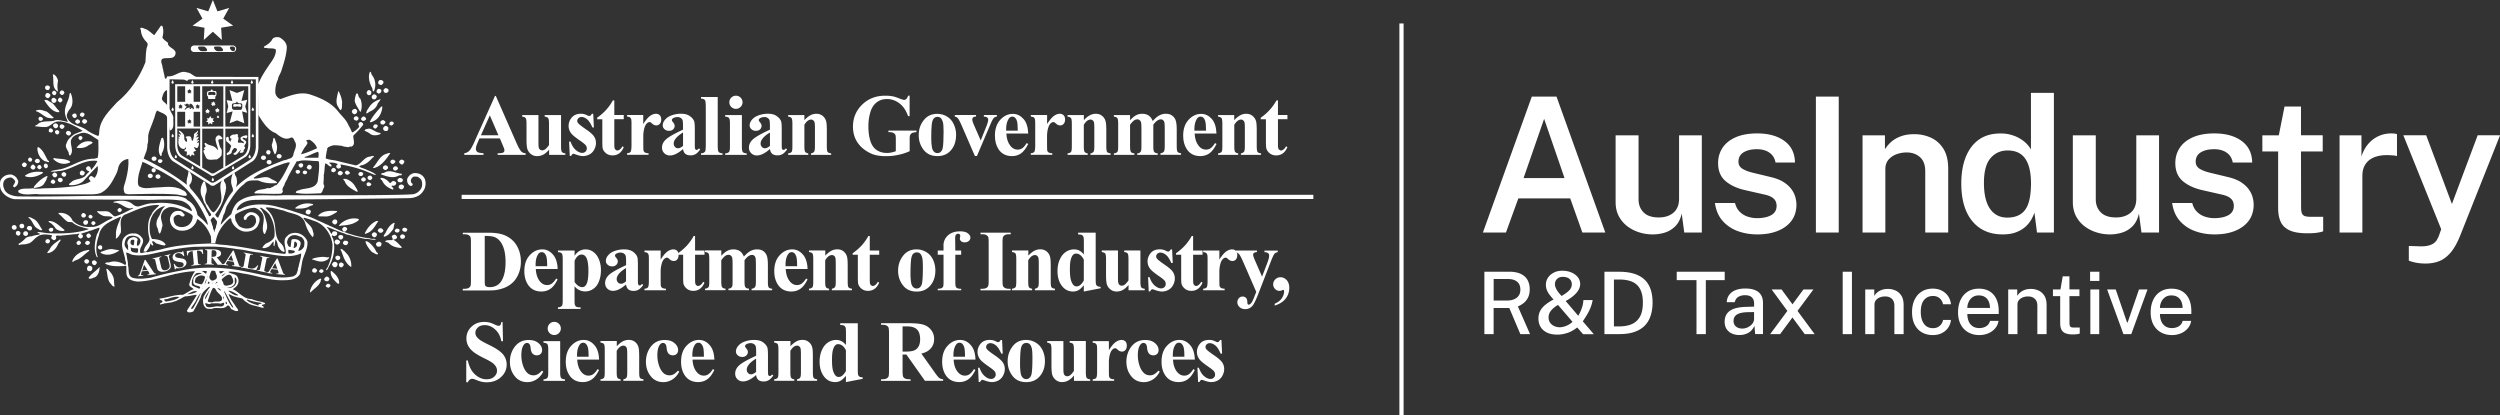
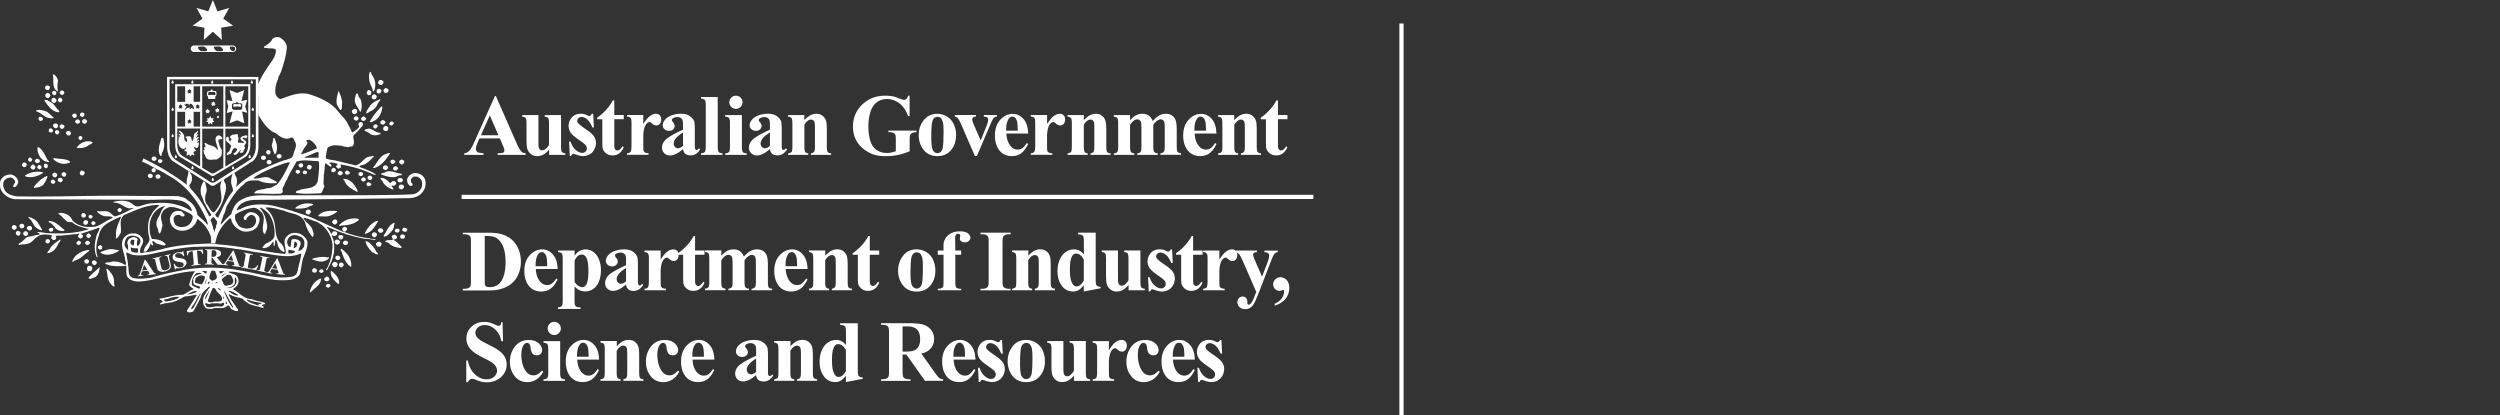
<svg xmlns="http://www.w3.org/2000/svg" version="1.1" id="DISR_AusIndustry" data-name="Authenticated crest" x="0" y="0" viewBox="0 0 492.43 81.83" style="enable-background:new 0 0 492.43 81.83" xml:space="preserve">
  <rect x="0" y="0" width="492.43" height="81.83" fill="#333333" stroke="none" />
  <style>
    .st3{fill:#ffffff}.st4,.st5{fill:#ffffff}.st5{fill-rule:evenodd;clip-rule:evenodd}
  </style>
-   <path class="st3" d="m292.09 45.8 9.63-26.77h4.87l9.61 26.77h-4.52l-2.39-6.72h-10.22l-2.44 6.72h-4.54zm8.01-10.72h8.07l-4.02-11.67-4.05 11.67zM325.54 46.17c-.94 0-1.84-.14-2.71-.42a7.67 7.67 0 0 1-2.34-1.22c-.69-.54-1.24-1.2-1.65-1.99-.41-.79-.61-1.71-.61-2.76V26.66h4.52v12.61c0 1.04.33 1.89.99 2.56s1.66 1 2.99 1c1.21 0 2.18-.32 2.91-.95.73-.64 1.09-1.55 1.09-2.75V26.66h4.48V45.8h-3.46l-.5-3.74c-.23 1.05-.65 1.87-1.23 2.47a4.95 4.95 0 0 1-2.05 1.27c-.79.25-1.6.37-2.43.37zM346.11 46.17c-1.33 0-2.6-.21-3.79-.64a7.236 7.236 0 0 1-3-2.01c-.81-.91-1.32-2.09-1.53-3.54h3.96c.17.7.48 1.28.92 1.72s.96.77 1.57.97c.6.2 1.22.3 1.85.3 1.15 0 2.08-.2 2.79-.59.71-.4 1.06-1.01 1.06-1.83 0-.6-.2-1.09-.59-1.44-.39-.36-1.02-.63-1.89-.81l-3.65-.83c-1.62-.36-2.92-.95-3.9-1.78-.98-.83-1.48-1.99-1.49-3.5-.01-1.14.27-2.15.85-3.04.58-.89 1.44-1.59 2.59-2.1s2.57-.77 4.26-.77c2.23 0 4.02.5 5.37 1.49 1.35.99 2.04 2.41 2.07 4.25h-3.83c-.14-.83-.53-1.47-1.17-1.93-.64-.46-1.47-.7-2.5-.7-1.06 0-1.93.2-2.61.61-.68.41-1.02 1.03-1.02 1.87 0 .58.26 1.04.78 1.37.52.33 1.3.62 2.33.85l3.44.83c.99.25 1.8.58 2.43 1 .63.42 1.12.88 1.48 1.38.36.5.61 1.01.75 1.54s.21 1.01.21 1.45c0 1.23-.32 2.29-.95 3.16-.64.87-1.53 1.54-2.69 2.01-1.15.48-2.52.71-4.1.71zM357.68 19.03h4.5V45.8h-4.5V19.03zM366.87 45.8V26.66h4.41v2.74c.3-.49.7-.97 1.21-1.43.51-.46 1.14-.83 1.9-1.11.75-.28 1.64-.43 2.65-.43 1.18 0 2.29.23 3.31.7s1.84 1.2 2.46 2.2c.62 1 .93 2.29.93 3.87v12.6h-4.52V33.75c0-1.26-.35-2.19-1.04-2.8-.69-.61-1.56-.92-2.61-.92-.72 0-1.39.12-2.04.36-.64.24-1.16.61-1.57 1.09-.4.49-.6 1.1-.6 1.82v12.5h-4.49zM394.45 46.17c-2.53 0-4.52-.87-5.96-2.61-1.44-1.74-2.17-4.21-2.17-7.42 0-2 .29-3.74.88-5.21.59-1.47 1.45-2.62 2.59-3.43s2.56-1.21 4.25-1.21c.79 0 1.51.09 2.16.29.65.19 1.22.44 1.73.75s.93.65 1.29 1.02c.35.37.63.74.82 1.11V18.29h4.52V45.8h-3.33l-.5-3.92c-.15.46-.37.93-.66 1.43-.29.5-.68.97-1.17 1.4-.49.43-1.1.78-1.82 1.05-.73.28-1.6.41-2.63.41zm.93-3.31c1.62 0 2.8-.53 3.55-1.58s1.12-2.8 1.12-5.25c-.01-1.39-.18-2.57-.51-3.52-.33-.95-.83-1.67-1.5-2.15s-1.54-.72-2.6-.72c-1.36 0-2.48.5-3.35 1.5s-1.31 2.63-1.31 4.89c0 2.25.4 3.95 1.2 5.1.8 1.15 1.93 1.73 3.4 1.73zM415.6 46.17c-.94 0-1.84-.14-2.71-.42a7.67 7.67 0 0 1-2.34-1.22c-.69-.54-1.24-1.2-1.65-1.99-.41-.79-.61-1.71-.61-2.76V26.66h4.52v12.61c0 1.04.33 1.89.99 2.56s1.66 1 2.99 1c1.21 0 2.18-.32 2.91-.95.73-.64 1.09-1.55 1.09-2.75V26.66h4.48V45.8h-3.46l-.5-3.74c-.23 1.05-.65 1.87-1.23 2.47a4.95 4.95 0 0 1-2.05 1.27c-.8.25-1.6.37-2.43.37zM436.17 46.17c-1.33 0-2.6-.21-3.79-.64a7.236 7.236 0 0 1-3-2.01c-.81-.91-1.32-2.09-1.53-3.54h3.96c.17.7.48 1.28.92 1.72s.96.77 1.57.97c.6.2 1.22.3 1.85.3 1.15 0 2.08-.2 2.79-.59.71-.4 1.06-1.01 1.06-1.83 0-.6-.2-1.09-.59-1.44-.39-.36-1.02-.63-1.89-.81l-3.65-.83c-1.62-.36-2.92-.95-3.9-1.78-.98-.83-1.48-1.99-1.49-3.5-.01-1.14.27-2.15.85-3.04.58-.89 1.44-1.59 2.59-2.1s2.57-.77 4.26-.77c2.23 0 4.02.5 5.37 1.49 1.35.99 2.04 2.41 2.07 4.25h-3.83c-.14-.83-.53-1.47-1.17-1.93-.64-.46-1.47-.7-2.5-.7-1.06 0-1.93.2-2.61.61-.68.41-1.02 1.03-1.02 1.87 0 .58.26 1.04.78 1.37.52.33 1.3.62 2.33.85l3.44.83c.99.25 1.8.58 2.43 1 .63.42 1.12.88 1.48 1.38.36.5.61 1.01.75 1.54s.21 1.01.21 1.45c0 1.23-.32 2.29-.95 3.16-.64.87-1.53 1.54-2.69 2.01-1.15.48-2.52.71-4.1.71zM457.51 29.84h-4.28l.02 10.98c0 .57.06.98.19 1.25s.34.44.63.52c.29.08.68.12 1.18.12h2.35v2.85c-.25.1-.62.19-1.12.27-.5.08-1.17.12-2.01.12-1.52 0-2.69-.2-3.53-.6-.83-.4-1.41-.97-1.73-1.71-.32-.74-.48-1.62-.48-2.65V29.84h-3.11v-3.18h3.24l1.13-5.68h3.24v5.66h4.28v3.2zM460.83 45.8V26.66h4.31v4.15c.31-.95.75-1.76 1.32-2.44.57-.67 1.25-1.19 2.03-1.55.78-.36 1.62-.54 2.54-.54.22 0 .44.01.65.04.21.02.36.07.46.13v4.31c-.14-.06-.31-.1-.53-.13-.22-.02-.4-.04-.57-.04-.92-.07-1.74-.04-2.45.11-.71.15-1.31.4-1.8.75s-.85.8-1.1 1.33c-.25.54-.37 1.16-.37 1.88V45.8h-4.49zM477.77 51.91c-1.22 0-2.32-.19-3.3-.57v-2.89l1.93.06c.78.04 1.41-.01 1.9-.13.49-.12.87-.29 1.14-.51.27-.22.47-.44.6-.69.13-.24.23-.45.31-.62l.5-1.41-7.46-18.5h4.5l5.07 13.53 5.07-13.53h4.41l-7.89 19.85c-.59 1.44-1.23 2.56-1.92 3.34-.69.78-1.43 1.32-2.24 1.62-.81.31-1.68.45-2.62.45zM301.38 65.82h-1.91l-2.18-5.15h-3.09v5.15h-1.82v-12.3h4.88c.91 0 1.67.14 2.27.42.6.28 1.05.68 1.34 1.19.29.52.44 1.13.44 1.83 0 .66-.11 1.22-.34 1.66-.22.44-.51.8-.87 1.08-.35.28-.73.5-1.12.66l2.4 5.46zm-4.61-6.62c.86 0 1.52-.19 1.99-.56.47-.37.71-.9.71-1.6 0-.68-.21-1.2-.64-1.55-.43-.35-1.01-.53-1.74-.53h-2.88v4.23h2.56zM307.76 53.33c.63 0 1.21.11 1.74.33.53.22.95.52 1.27.92.32.39.48.86.48 1.39 0 .23-.05.48-.14.74-.09.26-.25.53-.46.81-.22.28-.51.57-.88.87-.37.3-.83.6-1.38.9l2.48 2.91c.1-.16.22-.39.37-.69.15-.3.28-.66.41-1.06s.2-.86.24-1.34h1.82c-.1.56-.25 1.08-.45 1.57-.2.48-.44.94-.7 1.37-.26.43-.53.84-.79 1.24l2.17 2.54h-2.11l-1.16-1.33c-.64.5-1.28.87-1.94 1.08s-1.3.33-1.93.33c-.83 0-1.52-.13-2.08-.4s-.98-.64-1.27-1.12c-.28-.48-.42-1.03-.42-1.65 0-.54.11-1.03.33-1.47.22-.43.55-.84.99-1.2.44-.37.99-.73 1.66-1.08-.31-.33-.58-.65-.81-.96-.23-.3-.4-.61-.52-.93-.12-.31-.18-.65-.18-1.02 0-.52.14-.98.42-1.4.28-.41.66-.74 1.16-.99.45-.24 1.02-.36 1.68-.36zm-.87 6.73c-.55.31-1.01.68-1.37 1.11-.36.44-.52.93-.49 1.49.02.37.14.7.34.96.21.27.47.48.79.62.32.14.67.22 1.03.22.44 0 .89-.1 1.34-.29.46-.19.86-.45 1.21-.78l-2.85-3.33zm.94-5.53c-.5 0-.88.15-1.15.43s-.4.62-.4 1c0 .26.06.51.17.76.11.25.24.49.4.7.15.21.3.39.43.54l.31.34c.54-.32.95-.61 1.25-.86.29-.26.49-.5.6-.73.11-.23.16-.46.16-.69 0-.36-.09-.65-.26-.87-.17-.22-.39-.38-.66-.48-.28-.1-.56-.14-.85-.14zM316.04 53.52H318.22c.33 0 .63.01.89.01 1.5.02 2.72.27 3.67.75s1.63 1.16 2.07 2.05c.44.89.66 1.98.66 3.26 0 1.33-.24 2.46-.71 3.39-.47.93-1.19 1.63-2.16 2.11-.97.48-2.19.72-3.67.72h-2.94V53.52zm1.86 1.53v9.24h1.1c.93 0 1.74-.15 2.43-.45.69-.3 1.22-.8 1.6-1.48.38-.68.57-1.6.57-2.74 0-1.12-.18-2.02-.55-2.68a3.12 3.12 0 0 0-1.56-1.44c-.68-.29-1.49-.44-2.45-.44h-1.14zM330.27 55.18v-1.66h9.45v1.66H336v10.64h-1.84V55.18h-3.89zM342.62 65.99c-.57 0-1.07-.1-1.51-.31-.44-.2-.78-.5-1.03-.89s-.37-.85-.37-1.39c0-.98.35-1.71 1.04-2.19.69-.48 1.8-.74 3.31-.77l1.45-.04v-.64c0-.51-.15-.9-.45-1.19-.3-.29-.76-.43-1.39-.42-.47 0-.89.11-1.25.32-.37.21-.61.57-.72 1.06h-1.58c.03-.58.2-1.08.51-1.48.3-.4.72-.7 1.25-.91.53-.2 1.16-.31 1.88-.31.8 0 1.46.11 1.97.33.52.22.9.54 1.15.96.25.42.38.93.38 1.53v6.15h-1.54l-.14-1.62c-.33.68-.74 1.14-1.25 1.4-.52.28-1.08.41-1.71.41zm.57-1.27c.28 0 .55-.05.83-.15.27-.1.52-.24.74-.41.22-.17.4-.37.53-.58.13-.22.2-.44.21-.66v-1.45l-1.19.02c-.61.01-1.12.07-1.54.19-.42.12-.75.3-.97.55s-.34.58-.34.99c0 .47.16.84.49 1.1.32.27.74.4 1.24.4zM357.44 65.82h-1.95l-2.43-3.29-2.43 3.29h-1.96l3.39-4.58-3.1-4.22h1.96l2.15 2.92 2.16-2.92h1.96l-3.13 4.22 3.38 4.58zM362.96 53.52h1.82v12.3h-1.82v-12.3zM367.4 65.82v-8.8h1.78v1.27c.14-.24.33-.46.57-.67.24-.21.54-.38.89-.51s.76-.2 1.23-.2c.55 0 1.06.11 1.53.33s.84.56 1.13 1.02c.28.46.43 1.06.43 1.79v5.77h-1.82v-5.57c0-.63-.17-1.1-.51-1.4-.34-.31-.77-.46-1.31-.46-.36 0-.7.06-1.02.18-.32.12-.58.3-.78.54-.2.24-.3.54-.3.9v5.81h-1.82zM380.7 56.85c.66 0 1.24.13 1.76.39.51.26.93.62 1.25 1.08.32.46.51 1 .58 1.61h-1.57c-.05-.29-.16-.56-.33-.81s-.39-.45-.67-.6c-.28-.15-.61-.22-1-.22-.7 0-1.28.26-1.72.77-.44.52-.66 1.31-.66 2.37 0 .98.21 1.75.62 2.33.41.58 1.01.87 1.8.87.38 0 .71-.08.99-.24.28-.16.5-.36.67-.61.16-.25.27-.51.31-.77h1.55a3.2 3.2 0 0 1-.57 1.56c-.32.45-.74.8-1.25 1.05s-1.09.37-1.74.37c-.8 0-1.51-.17-2.13-.52-.62-.35-1.1-.86-1.45-1.54-.35-.68-.52-1.5-.52-2.47 0-.91.16-1.72.49-2.41.32-.69.79-1.23 1.41-1.62.59-.39 1.33-.59 2.18-.59zM387.51 61.85c0 .53.09 1 .26 1.42.17.42.44.75.79.99.35.24.79.36 1.31.36s.97-.12 1.36-.36.63-.59.75-1.06h1.68c-.1.6-.34 1.11-.72 1.53-.38.42-.83.74-1.37.95-.53.21-1.09.32-1.68.32-.83 0-1.57-.18-2.2-.54-.64-.36-1.13-.88-1.48-1.54-.35-.67-.53-1.47-.53-2.39 0-.91.16-1.72.48-2.42.32-.7.79-1.25 1.4-1.65.61-.4 1.35-.6 2.21-.6.85 0 1.57.18 2.15.54.58.36 1.02.87 1.32 1.53.3.66.45 1.43.45 2.32v.6h-6.18zm0-1.19h4.46c0-.46-.08-.88-.24-1.25-.16-.38-.4-.68-.73-.89-.33-.22-.74-.33-1.23-.33-.5 0-.92.12-1.26.37s-.59.56-.75.94c-.17.37-.25.76-.25 1.16zM395.56 65.82v-8.8h1.78v1.27c.14-.24.33-.46.57-.67.24-.21.54-.38.89-.51s.76-.2 1.23-.2c.55 0 1.06.11 1.53.33s.84.56 1.13 1.02c.28.46.43 1.06.43 1.79v5.77h-1.82v-5.57c0-.63-.17-1.1-.51-1.4-.34-.31-.77-.46-1.31-.46-.36 0-.7.06-1.02.18-.32.12-.58.3-.78.54-.2.24-.3.54-.3.9v5.81h-1.82zM409.59 58.33h-1.97l.01 5.25c0 .29.03.5.09.63s.16.22.31.26c.14.04.34.05.59.05h1.03v1.18c-.11.05-.28.09-.51.12-.22.03-.51.05-.86.05-.65 0-1.16-.09-1.52-.26-.36-.17-.61-.43-.75-.76s-.21-.73-.21-1.2v-5.32h-1.43v-1.31h1.48l.45-2.59h1.32v2.58h1.97v1.32zM413.52 53.53v1.8h-1.83v-1.8h1.83zm-.03 3.49v8.8h-1.75v-8.8h1.75zM423 57.02l-3.2 8.8h-1.54l-3.21-8.8h1.69l2.23 6.49h.12l2.23-6.49H423zM425.45 61.85c0 .53.09 1 .26 1.42s.44.75.79.99c.35.24.79.36 1.31.36s.97-.12 1.36-.36.63-.59.75-1.06h1.68c-.1.6-.34 1.11-.72 1.53-.38.42-.83.74-1.37.95-.53.21-1.09.32-1.68.32-.83 0-1.57-.18-2.2-.54-.64-.36-1.13-.88-1.48-1.54-.35-.67-.53-1.47-.53-2.39 0-.91.16-1.72.48-2.42.32-.7.79-1.25 1.4-1.65.61-.4 1.35-.6 2.21-.6.85 0 1.57.18 2.15.54.58.36 1.02.87 1.32 1.53.3.66.45 1.43.45 2.32v.6h-6.18zm0-1.19h4.46c0-.46-.08-.88-.24-1.25-.16-.38-.4-.68-.73-.89-.33-.22-.74-.33-1.23-.33-.5 0-.92.12-1.26.37s-.59.56-.75.94c-.17.37-.25.76-.25 1.16z" />
  <path class="st4" d="M275.64 4.62h.83v77.21h-.83zM91.15 57.19v-.31h.38c.33 0 .58-.05.76-.15.18-.1.31-.24.39-.42.05-.12.08-.47.08-1.06v-7.47c0-.58-.03-.94-.09-1.09-.06-.14-.19-.27-.37-.38-.19-.11-.44-.16-.76-.16h-.38v-.31h5.08c1.36 0 2.45.18 3.28.55 1.01.45 1.78 1.14 2.3 2.05.52.92.78 1.95.78 3.11 0 .8-.13 1.53-.39 2.21-.26.67-.59 1.23-1 1.67-.41.44-.88.79-1.41 1.06-.53.27-1.19.47-1.96.62-.34.07-.88.1-1.61.1h-5.08zm4.33-10.72v8.86c0 .47.02.76.07.86.04.11.12.19.23.24.15.08.37.13.65.13.93 0 1.64-.32 2.14-.95.67-.86 1.01-2.19 1.01-4 0-1.46-.23-2.62-.69-3.49-.36-.68-.83-1.14-1.4-1.39-.41-.18-1.07-.26-2.01-.26zM109.84 52.99h-4.3c.05 1.04.33 1.86.83 2.46.39.46.85.7 1.39.7.33 0 .64-.09.91-.28.27-.19.57-.52.88-1.01l.28.18c-.42.87-.89 1.48-1.41 1.84-.51.36-1.11.54-1.78.54-1.16 0-2.04-.45-2.64-1.34-.48-.72-.72-1.61-.72-2.68 0-1.31.35-2.35 1.06-3.12.71-.77 1.53-1.16 2.48-1.16.79 0 1.48.33 2.06.98.6.65.92 1.61.96 2.89zm-2.06-.56c0-.9-.05-1.52-.15-1.85-.1-.33-.25-.59-.46-.76a.698.698 0 0 0-.47-.15c-.29 0-.53.14-.71.43-.33.5-.49 1.18-.49 2.04v.29h2.28zM113.17 56.39v2.91c0 .4.03.68.1.82.06.14.16.25.3.32.13.07.4.1.79.1v.31h-4.46v-.31c.35-.01.6-.11.77-.29.11-.13.17-.46.17-1v-8.27c0-.55-.06-.91-.19-1.06-.13-.15-.38-.24-.75-.26v-.31h3.28v1.03c.27-.4.55-.69.84-.87.41-.26.85-.39 1.33-.39.57 0 1.1.18 1.57.54.47.36.83.86 1.08 1.5.25.64.37 1.33.37 2.06 0 .79-.13 1.52-.38 2.17-.25.66-.62 1.16-1.11 1.5-.48.34-1.02.51-1.61.51-.43 0-.83-.09-1.21-.28-.29-.13-.59-.38-.89-.73zm0-.85c.48.68.99 1.02 1.54 1.02.3 0 .55-.16.75-.48.29-.47.44-1.36.44-2.68 0-1.35-.16-2.28-.48-2.77-.21-.33-.5-.49-.85-.49-.56 0-1.03.41-1.39 1.22v4.18zM123.31 56.03c-.95.84-1.81 1.26-2.57 1.26-.45 0-.82-.15-1.11-.44-.3-.29-.44-.66-.44-1.1 0-.6.26-1.13.77-1.61.51-.48 1.63-1.11 3.36-1.91v-.79c0-.59-.03-.96-.1-1.12a.907.907 0 0 0-.36-.4c-.18-.11-.38-.17-.6-.17-.36 0-.66.08-.9.24-.15.1-.22.22-.22.35 0 .12.08.26.23.44.21.24.32.47.32.7 0 .27-.1.51-.31.7-.2.19-.47.29-.8.29-.35 0-.65-.11-.88-.32-.24-.21-.36-.46-.36-.75 0-.4.16-.79.48-1.15.32-.37.76-.65 1.33-.84.57-.2 1.16-.29 1.78-.29.74 0 1.33.16 1.76.47.43.32.71.66.84 1.03.08.23.12.77.12 1.62v3.04c0 .36.01.58.04.67.03.09.07.16.13.21.06.04.12.07.19.07.15 0 .29-.1.44-.31l.25.2c-.28.41-.57.71-.87.9-.3.19-.64.28-1.02.28-.45 0-.8-.1-1.05-.31-.24-.22-.39-.54-.45-.96zm0-.61V52.8c-.68.4-1.18.82-1.51 1.27-.22.3-.33.61-.33.91 0 .26.09.48.28.68.14.15.34.23.59.23.28 0 .6-.16.97-.47zM130.13 49.35v1.78c.52-.81.97-1.35 1.37-1.61.39-.27.77-.4 1.13-.4.31 0 .56.1.75.29.19.19.28.46.28.82 0 .37-.09.66-.27.87-.18.21-.4.31-.66.31-.3 0-.55-.09-.77-.29-.22-.19-.35-.3-.39-.32a.414.414 0 0 0-.19-.05c-.16 0-.32.06-.46.18-.23.19-.4.46-.52.81a5.65 5.65 0 0 0-.27 1.79v1.8l.01.47c0 .32.02.52.06.61.07.15.17.26.3.33.13.07.35.11.67.13v.3h-4.23v-.3c.34-.03.57-.12.69-.28.12-.16.18-.58.18-1.26V51c0-.45-.02-.73-.07-.85a.693.693 0 0 0-.24-.34c-.11-.07-.29-.12-.56-.15v-.31h3.19z" />
  <path class="st4" d="M136.91 46.49v2.86h1.86v.83h-1.86v4.83c0 .45.02.74.06.88.04.13.12.24.22.32.11.08.2.12.29.12.36 0 .71-.28 1.03-.83l.25.18c-.45 1.07-1.19 1.61-2.2 1.61-.5 0-.92-.14-1.26-.41-.34-.28-.56-.59-.66-.93-.06-.19-.08-.7-.08-1.54v-4.23h-1.02v-.29c.7-.5 1.3-1.02 1.8-1.57.49-.55.93-1.16 1.29-1.83h.28zM142.08 49.35v1.03c.43-.47.83-.8 1.19-.98.37-.19.77-.28 1.2-.28.5 0 .92.12 1.26.35.34.23.6.59.79 1.07.45-.5.88-.87 1.29-1.09.41-.22.84-.33 1.29-.33.54 0 .97.12 1.29.37.32.25.54.56.67.95.13.38.19.99.19 1.83v3.21c0 .6.05.98.16 1.12.11.14.34.24.68.28v.3h-4.05v-.3c.32-.03.55-.15.7-.37.1-.15.15-.5.15-1.04V52.1c0-.7-.03-1.14-.08-1.33-.06-.19-.14-.33-.26-.42s-.26-.14-.42-.14c-.24 0-.48.09-.73.26-.25.18-.49.44-.75.79v4.2c0 .56.05.92.14 1.06.13.21.37.32.74.34v.3h-4.05v-.3c.22-.01.39-.07.51-.16.13-.1.21-.22.25-.35.04-.14.06-.43.06-.89v-3.37c0-.71-.03-1.15-.08-1.33a.846.846 0 0 0-.28-.42.676.676 0 0 0-.42-.15c-.22 0-.43.06-.61.18-.26.17-.54.47-.84.89v4.2c0 .55.05.92.16 1.09.11.18.34.28.68.31v.3h-4.04v-.3c.33-.03.56-.14.7-.32.09-.12.14-.49.14-1.09v-4.42c0-.59-.05-.96-.16-1.11-.11-.15-.34-.24-.68-.29v-.31h3.21zM159.07 52.99h-4.3c.05 1.04.33 1.86.83 2.46.39.46.85.7 1.39.7.33 0 .64-.09.91-.28.27-.19.57-.52.88-1.01l.28.18c-.42.87-.89 1.48-1.41 1.84-.51.36-1.11.54-1.78.54-1.16 0-2.04-.45-2.64-1.34-.48-.72-.72-1.61-.72-2.68 0-1.31.35-2.35 1.06-3.12.71-.77 1.53-1.16 2.48-1.16.79 0 1.48.33 2.06.98.6.65.91 1.61.96 2.89zm-2.06-.56c0-.9-.05-1.52-.15-1.85-.1-.33-.25-.59-.46-.76a.698.698 0 0 0-.47-.15c-.29 0-.53.14-.71.43-.33.5-.49 1.18-.49 2.04v.29h2.28zM162.56 49.35v1.01c.4-.44.79-.75 1.16-.95.37-.2.76-.3 1.19-.3.51 0 .93.14 1.26.42.34.28.56.63.67 1.05.09.32.13.93.13 1.83v3.05c0 .6.05.98.16 1.13s.34.24.68.28v.3h-3.96v-.3c.3-.04.51-.16.64-.37.09-.14.13-.49.13-1.04v-3.48c0-.64-.03-1.05-.08-1.21a.732.732 0 0 0-.26-.39.649.649 0 0 0-.4-.14c-.48 0-.93.34-1.34 1.03v4.2c0 .59.05.96.16 1.11.11.16.31.25.61.29v.3h-3.96v-.3c.33-.03.56-.14.7-.32.09-.12.14-.49.14-1.09v-4.42c0-.59-.05-.96-.16-1.11-.11-.15-.34-.24-.68-.29v-.31h3.21zM171.32 46.49v2.86h1.86v.83h-1.86v4.83c0 .45.02.74.06.88.04.13.12.24.22.32.11.08.2.12.29.12.36 0 .71-.28 1.03-.83l.25.18c-.45 1.07-1.19 1.61-2.2 1.61-.5 0-.92-.14-1.26-.41-.34-.28-.56-.59-.66-.93-.06-.19-.08-.7-.08-1.54v-4.23h-1.02v-.29c.7-.5 1.3-1.02 1.8-1.57.49-.55.93-1.16 1.29-1.83h.28zM180.54 49.12c.68 0 1.31.18 1.9.53.59.35 1.03.85 1.34 1.5.3.65.46 1.36.46 2.13 0 1.11-.28 2.04-.85 2.79-.68.9-1.62 1.36-2.82 1.36-1.18 0-2.09-.41-2.72-1.24-.64-.83-.95-1.78-.95-2.87 0-1.12.33-2.1.98-2.94s1.53-1.26 2.66-1.26zm.03.59c-.28 0-.53.11-.73.32-.2.22-.34.64-.4 1.27s-.1 1.51-.1 2.64c0 .6.04 1.16.12 1.68.06.4.19.7.39.9.2.21.43.31.69.31.25 0 .46-.07.63-.21.22-.19.36-.45.44-.8.11-.53.17-1.6.17-3.22 0-.95-.05-1.6-.16-1.96-.11-.35-.26-.61-.47-.77-.15-.1-.34-.16-.58-.16zM188.17 50.17v5.44c0 .52.06.85.17.99.18.21.51.3.99.28v.3h-4.62v-.3c.35-.01.6-.05.75-.12.15-.08.25-.18.31-.31s.08-.41.08-.84v-5.44h-1.14v-.82h1.14v-.58l-.01-.39c0-.8.29-1.47.88-2.01.59-.54 1.39-.8 2.39-.8.69 0 1.2.13 1.53.39.33.26.5.54.5.85 0 .25-.1.47-.31.65-.21.18-.48.28-.82.28-.29 0-.52-.08-.69-.23-.17-.15-.26-.32-.26-.5 0-.05.02-.15.05-.31.02-.1.03-.18.03-.27 0-.12-.03-.2-.1-.26a.487.487 0 0 0-.33-.13c-.16 0-.3.07-.41.2-.11.13-.16.35-.16.64l.02 1.47v1h1.16v.82h-1.15zM199.07 56.88v.31h-5.94v-.31h.38c.33 0 .59-.06.8-.18.15-.08.26-.21.34-.4.06-.13.09-.49.09-1.06v-7.47c0-.58-.03-.94-.09-1.09-.06-.14-.19-.27-.37-.38-.19-.11-.44-.16-.76-.16h-.38v-.31h5.94v.31h-.38c-.33 0-.6.06-.8.18-.14.08-.26.21-.34.4-.06.13-.09.49-.09 1.06v7.47c0 .58.03.94.1 1.09.06.15.19.27.38.38.19.11.44.16.76.16h.36zM202.55 49.35v1.01c.4-.44.79-.75 1.16-.95.37-.2.76-.3 1.19-.3.51 0 .93.14 1.26.42.34.28.56.63.67 1.05.09.32.13.93.13 1.83v3.05c0 .6.05.98.16 1.13s.34.24.68.28v.3h-3.96v-.3c.3-.04.51-.16.64-.37.09-.14.13-.49.13-1.04v-3.48c0-.64-.03-1.05-.08-1.21a.732.732 0 0 0-.26-.39.649.649 0 0 0-.4-.14c-.48 0-.93.34-1.34 1.03v4.2c0 .59.05.96.16 1.11.11.16.31.25.61.29v.3h-3.96v-.3c.33-.03.56-.14.7-.32.09-.12.14-.49.14-1.09v-4.42c0-.59-.05-.96-.16-1.11-.11-.15-.34-.24-.68-.29v-.31h3.21zM215.82 45.83v9.01c0 .61.02.97.05 1.08.04.18.13.32.26.41.13.09.34.15.66.17v.28l-3.31.64v-1.24c-.4.48-.75.81-1.06.98-.31.17-.66.26-1.05.26-1 0-1.79-.45-2.37-1.34-.47-.73-.7-1.62-.7-2.67 0-.84.14-1.6.44-2.27.29-.67.69-1.17 1.19-1.51a2.88 2.88 0 0 1 1.63-.51c.37 0 .71.07 1 .22.29.14.6.4.93.76v-2.36c0-.6-.03-.96-.08-1.08a.77.77 0 0 0-.3-.36c-.13-.08-.39-.12-.75-.12v-.35h3.46zm-2.34 5.31c-.41-.79-.92-1.19-1.52-1.19-.21 0-.38.06-.51.17-.21.17-.38.48-.51.91-.13.44-.2 1.1-.2 2 0 .99.07 1.72.22 2.19s.34.82.6 1.03c.13.11.3.16.53.16.49 0 .95-.39 1.39-1.16v-4.11zM224.63 49.35v6.13c0 .6.06.97.17 1.12s.34.24.68.28v.3h-3.19v-1.05c-.37.45-.75.77-1.12.98s-.79.31-1.26.31c-.44 0-.83-.14-1.18-.41-.34-.27-.57-.59-.69-.95s-.18-1-.18-1.9v-3.11c0-.59-.05-.96-.16-1.11-.11-.15-.34-.24-.68-.29v-.31h3.19v5.35c0 .56.03.92.08 1.08.05.16.14.28.25.37.11.08.25.13.4.13.2 0 .38-.05.54-.16.22-.14.49-.44.8-.88v-4.19c0-.59-.05-.96-.16-1.11-.11-.15-.34-.24-.68-.29v-.31h3.19zM230.87 49.14l.13 2.67h-.29c-.34-.79-.69-1.33-1.06-1.62-.37-.29-.73-.44-1.09-.44-.23 0-.42.08-.59.23-.16.15-.24.33-.24.53 0 .15.06.3.17.44.18.23.68.62 1.5 1.18.82.56 1.36 1.03 1.62 1.42.26.39.39.82.39 1.3 0 .44-.11.86-.33 1.28-.22.42-.52.74-.92.96s-.83.33-1.31.33c-.37 0-.87-.12-1.5-.35-.17-.06-.28-.09-.34-.09-.18 0-.34.14-.46.42h-.28l-.13-2.81h.29c.25.74.6 1.29 1.03 1.66.44.37.85.55 1.24.55.27 0 .49-.08.66-.25.17-.16.26-.36.26-.6 0-.27-.08-.5-.25-.7-.17-.2-.54-.49-1.12-.89-.85-.59-1.41-1.04-1.66-1.36-.37-.46-.55-.96-.55-1.52 0-.6.21-1.15.62-1.64.42-.49 1.02-.73 1.81-.73.42 0 .83.1 1.23.31.15.08.27.13.37.13.1 0 .18-.02.24-.06.06-.04.16-.16.29-.36h.27zM235.01 46.49v2.86h1.86v.83h-1.86v4.83c0 .45.02.74.06.88.04.13.12.24.22.32.11.08.2.12.29.12.36 0 .71-.28 1.03-.83l.25.18c-.45 1.07-1.19 1.61-2.2 1.61-.5 0-.92-.14-1.26-.41-.34-.28-.56-.59-.66-.93-.06-.19-.08-.7-.08-1.54v-4.23h-1.02v-.29c.7-.5 1.3-1.02 1.8-1.57.49-.55.93-1.16 1.29-1.83h.28zM240.18 49.35v1.78c.52-.81.97-1.35 1.37-1.61.39-.27.77-.4 1.13-.4.31 0 .56.1.75.29.19.19.28.46.28.82 0 .37-.09.66-.27.87-.18.21-.4.31-.66.31-.3 0-.55-.09-.77-.29-.22-.19-.35-.3-.39-.32a.414.414 0 0 0-.19-.05c-.16 0-.32.06-.46.18-.23.19-.4.46-.52.81a5.65 5.65 0 0 0-.27 1.79v1.8l.01.47c0 .32.02.52.06.61.07.15.17.26.3.33s.35.11.67.13v.3h-4.23v-.3c.34-.03.57-.12.69-.28.12-.16.18-.58.18-1.26V51c0-.45-.02-.73-.07-.85a.693.693 0 0 0-.24-.34c-.11-.07-.29-.12-.56-.15v-.31h3.19z" />
  <path class="st4" d="m247.45 57.5-2.53-5.8c-.38-.88-.66-1.42-.84-1.62-.18-.2-.4-.34-.66-.42v-.31h4.16v.31c-.27.01-.47.06-.58.16-.11.1-.17.21-.17.34 0 .21.14.63.42 1.26l1.34 3.07.91-2.37c.33-.84.49-1.43.49-1.76 0-.21-.07-.37-.21-.49-.14-.12-.38-.19-.72-.2v-.31h2.62v.31c-.26.03-.47.13-.63.3-.16.17-.43.75-.81 1.74l-2.24 5.8c-.56 1.45-.98 2.35-1.26 2.68-.39.47-.87.7-1.45.7-.46 0-.84-.13-1.13-.4-.29-.27-.43-.58-.43-.96 0-.32.1-.59.3-.8.2-.21.44-.32.73-.32.28 0 .5.09.67.27.17.18.26.45.26.83.01.21.03.35.08.41.04.06.11.09.19.09.13 0 .28-.08.43-.24.22-.23.49-.77.79-1.61l.27-.66zM251.08 60.19v-.37c.65-.28 1.12-.64 1.41-1.08.29-.44.44-.9.44-1.36a.36.36 0 0 0-.06-.22c-.04-.04-.08-.07-.12-.07-.03 0-.08.02-.15.06-.16.09-.36.14-.6.14-.33 0-.62-.13-.86-.39s-.36-.56-.36-.9c0-.37.14-.69.42-.97.28-.28.62-.42 1.01-.42.48 0 .89.19 1.23.56.34.37.51.88.51 1.53 0 .8-.24 1.51-.72 2.13-.49.62-1.2 1.07-2.15 1.36zM98.99 63.41l.09 3.79h-.34c-.16-.95-.56-1.71-1.19-2.29-.63-.58-1.32-.87-2.06-.87-.57 0-1.02.15-1.35.46-.33.3-.5.65-.5 1.05 0 .25.06.47.18.67.16.26.42.52.78.78.26.18.87.51 1.82.98 1.33.65 2.23 1.27 2.69 1.85.46.58.69 1.25.69 1.99 0 .95-.37 1.77-1.11 2.45-.74.68-1.68 1.03-2.82 1.03-.36 0-.7-.04-1.01-.11-.32-.07-.72-.21-1.2-.41-.27-.11-.49-.17-.66-.17-.15 0-.3.06-.46.17-.16.11-.29.28-.39.51h-.31V71h.31c.25 1.21.72 2.13 1.42 2.76.7.63 1.46.95 2.27.95.63 0 1.12-.17 1.5-.51.37-.34.56-.74.56-1.19 0-.27-.07-.53-.21-.78s-.36-.49-.65-.72c-.29-.23-.8-.52-1.54-.88-1.03-.51-1.78-.94-2.23-1.3-.45-.36-.8-.76-1.04-1.2-.24-.44-.36-.93-.36-1.46 0-.9.33-1.68 1-2.31.66-.64 1.5-.95 2.51-.95.37 0 .73.04 1.07.13.26.07.58.19.96.37s.64.27.79.27c.14 0 .26-.04.34-.13.08-.09.16-.3.23-.64h.22zM106.75 73.01l.26.2c-.37.69-.83 1.21-1.38 1.55-.55.34-1.13.51-1.75.51-1.04 0-1.88-.39-2.5-1.18-.63-.79-.94-1.73-.94-2.84 0-1.07.29-2 .85-2.81.69-.98 1.63-1.47 2.84-1.47.81 0 1.45.2 1.93.61s.72.86.72 1.37c0 .32-.1.57-.29.76-.19.19-.45.28-.76.28-.33 0-.6-.11-.82-.33-.21-.22-.35-.61-.4-1.16-.03-.35-.11-.6-.24-.74a.598.598 0 0 0-.45-.21c-.27 0-.5.14-.69.43-.29.43-.44 1.09-.44 1.98 0 .74.12 1.44.35 2.11.23.67.56 1.17.96 1.5.31.24.67.36 1.09.36.27 0 .53-.06.78-.19s.55-.38.88-.73zM110.34 67.19v6.21c0 .55.06.91.19 1.06.13.15.38.24.75.26v.3h-4.23v-.3c.35-.01.6-.11.77-.3.11-.13.17-.47.17-1.02v-4.57c0-.55-.06-.91-.19-1.06-.13-.15-.38-.24-.75-.26v-.31h3.29zm-1.17-3.79c.36 0 .67.13.92.38s.38.56.38.92-.13.66-.38.91-.56.38-.92.38-.66-.13-.91-.38-.38-.56-.38-.91c0-.36.13-.66.38-.92.25-.25.55-.38.91-.38zM118 70.83h-4.3c.05 1.04.33 1.86.83 2.46.39.46.85.7 1.39.7.33 0 .64-.09.91-.28.27-.19.57-.52.88-1.01l.28.18c-.42.87-.89 1.48-1.41 1.84-.51.36-1.11.54-1.78.54-1.16 0-2.04-.45-2.64-1.34-.48-.72-.72-1.61-.72-2.68 0-1.31.35-2.35 1.06-3.12.71-.77 1.53-1.16 2.48-1.16.79 0 1.48.33 2.06.98.6.65.92 1.61.96 2.89zm-2.06-.56c0-.9-.05-1.52-.15-1.85-.1-.33-.25-.59-.46-.76a.698.698 0 0 0-.47-.15c-.29 0-.53.14-.71.43-.33.5-.49 1.18-.49 2.04v.29h2.28zM121.49 67.19v1.01c.4-.44.79-.75 1.16-.95.37-.2.76-.3 1.19-.3.51 0 .93.14 1.26.42.34.28.56.63.67 1.05.09.32.13.93.13 1.83v3.05c0 .6.05.98.16 1.13.11.15.34.24.68.28v.3h-3.96v-.3c.3-.04.51-.16.64-.37.09-.14.13-.49.13-1.04v-3.48c0-.64-.03-1.05-.08-1.21a.732.732 0 0 0-.26-.39.649.649 0 0 0-.4-.14c-.48 0-.93.34-1.34 1.03v4.2c0 .59.05.96.16 1.11.11.16.31.25.61.29v.3h-3.96v-.3c.33-.03.56-.14.7-.32.09-.12.14-.49.14-1.09v-4.42c0-.59-.05-.96-.16-1.11-.11-.15-.34-.24-.68-.29v-.31h3.21zM133.54 73.01l.26.2c-.37.69-.83 1.21-1.38 1.55-.55.34-1.13.51-1.75.51-1.04 0-1.88-.39-2.5-1.18-.63-.79-.94-1.73-.94-2.84 0-1.07.29-2 .85-2.81.69-.98 1.63-1.47 2.84-1.47.81 0 1.45.2 1.93.61s.72.86.72 1.37c0 .32-.1.57-.29.76-.19.19-.45.28-.76.28-.33 0-.6-.11-.82-.33-.21-.22-.35-.61-.4-1.16-.03-.35-.11-.6-.24-.74a.598.598 0 0 0-.45-.21c-.27 0-.5.14-.69.43-.29.43-.44 1.09-.44 1.98 0 .74.12 1.44.35 2.11.23.67.56 1.17.96 1.5.31.24.67.36 1.09.36.27 0 .53-.06.78-.19s.54-.38.88-.73zM140.71 70.83h-4.3c.05 1.04.33 1.86.83 2.46.39.46.85.7 1.39.7.33 0 .64-.09.91-.28.27-.19.57-.52.88-1.01l.28.18c-.42.87-.89 1.48-1.41 1.84-.51.36-1.11.54-1.78.54-1.16 0-2.04-.45-2.64-1.34-.48-.72-.72-1.61-.72-2.68 0-1.31.35-2.35 1.06-3.12.71-.77 1.53-1.16 2.48-1.16.79 0 1.48.33 2.06.98.6.65.91 1.61.96 2.89zm-2.06-.56c0-.9-.05-1.52-.15-1.85-.1-.33-.25-.59-.46-.76a.698.698 0 0 0-.47-.15c-.29 0-.53.14-.71.43-.33.5-.49 1.18-.49 2.04v.29h2.28zM148.93 73.87c-.95.84-1.81 1.26-2.57 1.26-.45 0-.82-.15-1.11-.44-.3-.29-.44-.66-.44-1.1 0-.6.26-1.13.77-1.61.51-.48 1.63-1.11 3.36-1.91v-.79c0-.59-.03-.96-.1-1.12a.907.907 0 0 0-.36-.4c-.18-.11-.38-.17-.6-.17-.36 0-.66.08-.9.24-.15.1-.22.22-.22.35 0 .12.08.26.23.44.21.24.32.47.32.7 0 .27-.1.51-.31.7-.2.19-.47.29-.8.29-.35 0-.65-.11-.88-.32-.24-.21-.36-.46-.36-.75 0-.4.16-.79.48-1.15.32-.37.76-.65 1.33-.84.57-.2 1.16-.29 1.78-.29.74 0 1.33.16 1.76.47.43.32.71.66.84 1.03.08.23.12.77.12 1.62v3.04c0 .36.01.58.04.67.03.09.07.16.13.21.06.04.12.07.19.07.15 0 .29-.1.44-.31l.25.2c-.28.41-.57.71-.87.9-.3.19-.64.28-1.02.28-.45 0-.8-.1-1.05-.31-.24-.22-.4-.54-.45-.96zm0-.61v-2.62c-.68.4-1.18.82-1.51 1.27-.22.3-.33.61-.33.91 0 .26.09.48.28.68.14.15.34.23.59.23.27 0 .6-.16.97-.47zM155.7 67.19v1.01c.4-.44.79-.75 1.16-.95.37-.2.76-.3 1.19-.3.51 0 .93.14 1.26.42.34.28.56.63.67 1.05.09.32.13.93.13 1.83v3.05c0 .6.05.98.16 1.13.11.15.34.24.68.28v.3h-3.96v-.3c.3-.04.51-.16.64-.37.09-.14.13-.49.13-1.04v-3.48c0-.64-.03-1.05-.08-1.21a.732.732 0 0 0-.26-.39.649.649 0 0 0-.4-.14c-.48 0-.93.34-1.34 1.03v4.2c0 .59.05.96.16 1.11.11.16.31.25.61.29v.3h-3.96v-.3c.33-.03.56-.14.7-.32.09-.12.14-.49.14-1.09v-4.42c0-.59-.05-.96-.16-1.11-.11-.15-.34-.24-.68-.29v-.31h3.21zM168.96 63.67v9.01c0 .61.02.97.05 1.08.04.18.13.32.26.41.13.09.34.15.66.17v.28l-3.31.64v-1.24c-.4.48-.75.81-1.06.98-.31.17-.66.26-1.05.26-1 0-1.79-.45-2.37-1.34-.47-.73-.7-1.62-.7-2.67 0-.84.14-1.6.44-2.27.29-.67.69-1.17 1.19-1.51a2.88 2.88 0 0 1 1.63-.51c.37 0 .71.07 1 .22.29.14.6.4.93.76v-2.36c0-.6-.03-.96-.08-1.08a.77.77 0 0 0-.3-.36c-.13-.08-.39-.12-.75-.12v-.35h3.46zm-2.34 5.31c-.41-.79-.92-1.19-1.52-1.19-.21 0-.38.06-.51.17-.21.17-.38.48-.51.91-.13.44-.2 1.1-.2 2 0 .99.07 1.72.22 2.19s.34.82.6 1.03c.13.11.3.16.53.16.49 0 .95-.39 1.39-1.16v-4.11zM177.78 69.85v3.18c0 .61.04 1 .11 1.16.08.16.21.29.4.38.19.1.54.14 1.06.14v.31h-5.81v-.31c.52 0 .88-.05 1.07-.15.19-.1.32-.22.39-.38.08-.16.11-.54.11-1.16v-7.37c0-.61-.04-1-.11-1.16a.824.824 0 0 0-.4-.38c-.19-.09-.54-.14-1.06-.14v-.31h5.28c1.37 0 2.38.09 3.02.28.64.19 1.16.54 1.56 1.05.4.51.6 1.11.6 1.8 0 .84-.3 1.53-.9 2.08-.39.35-.92.61-1.62.78l2.73 3.84c.36.5.61.81.76.93.23.17.49.27.8.28v.31h-3.58l-3.66-5.18h-.75zm0-5.57v4.98h.48c.78 0 1.36-.07 1.74-.21.39-.14.69-.4.91-.77.22-.37.33-.86.33-1.45 0-.87-.2-1.5-.61-1.92-.41-.41-1.06-.62-1.96-.62h-.89zM192.14 70.83h-4.3c.05 1.04.33 1.86.83 2.46.39.46.85.7 1.39.7.33 0 .64-.09.91-.28.27-.19.57-.52.88-1.01l.28.18c-.42.87-.89 1.48-1.41 1.84-.51.36-1.11.54-1.78.54-1.16 0-2.04-.45-2.64-1.34-.48-.72-.72-1.61-.72-2.68 0-1.31.35-2.35 1.06-3.12.71-.77 1.53-1.16 2.48-1.16.79 0 1.48.33 2.06.98.6.65.92 1.61.96 2.89zm-2.06-.56c0-.9-.05-1.52-.15-1.85-.1-.33-.25-.59-.46-.76a.698.698 0 0 0-.47-.15c-.29 0-.53.14-.71.43-.33.5-.49 1.18-.49 2.04v.29h2.28zM197.38 66.98l.13 2.67h-.29c-.34-.79-.69-1.33-1.06-1.62-.37-.29-.73-.44-1.09-.44-.23 0-.42.08-.59.23-.16.15-.24.33-.24.53 0 .15.06.3.17.44.18.23.68.62 1.5 1.18.82.56 1.36 1.03 1.62 1.42.26.39.39.82.39 1.3 0 .44-.11.86-.33 1.28s-.52.74-.92.96c-.4.22-.83.33-1.31.33-.37 0-.87-.12-1.5-.35-.17-.06-.28-.09-.34-.09-.18 0-.34.14-.46.42h-.28l-.13-2.81h.29c.25.74.6 1.29 1.03 1.66.44.37.85.55 1.24.55.27 0 .49-.08.66-.25.17-.16.26-.36.26-.6 0-.27-.08-.5-.25-.7-.17-.2-.54-.49-1.12-.89-.85-.59-1.41-1.04-1.66-1.36-.37-.46-.55-.96-.55-1.52 0-.6.21-1.15.62-1.64.42-.49 1.02-.73 1.81-.73.42 0 .83.1 1.23.31.15.08.27.13.37.13.1 0 .18-.02.24-.06s.16-.16.29-.36h.27zM202.12 66.96c.68 0 1.31.18 1.9.53.59.35 1.03.85 1.34 1.5.3.65.46 1.36.46 2.13 0 1.11-.28 2.04-.85 2.79-.68.9-1.62 1.36-2.82 1.36-1.18 0-2.09-.41-2.72-1.24-.64-.83-.95-1.78-.95-2.87 0-1.12.33-2.1.98-2.94.63-.84 1.52-1.26 2.66-1.26zm.03.59c-.28 0-.53.11-.73.32-.2.22-.34.64-.4 1.27s-.1 1.51-.1 2.64c0 .6.04 1.16.12 1.68.06.4.19.7.39.9.2.21.43.31.69.31.25 0 .46-.07.63-.21.22-.19.36-.45.44-.8.11-.53.17-1.6.17-3.22 0-.95-.05-1.6-.16-1.96-.11-.35-.26-.61-.47-.77-.15-.1-.34-.16-.58-.16zM213.88 67.19v6.13c0 .6.06.97.17 1.12.11.15.34.24.68.28v.3h-3.19v-1.05c-.37.45-.75.77-1.12.98-.37.2-.79.31-1.26.31-.44 0-.83-.14-1.18-.41-.34-.27-.57-.59-.69-.95s-.18-1-.18-1.9v-3.11c0-.59-.05-.96-.16-1.11-.11-.15-.34-.24-.68-.29v-.31h3.19v5.35c0 .56.03.92.08 1.08.05.16.14.28.25.37.11.08.25.13.4.13.2 0 .38-.05.54-.16.22-.14.49-.44.8-.88v-4.19c0-.59-.05-.96-.16-1.11-.11-.15-.34-.24-.68-.29v-.31h3.19zM218.42 67.19v1.78c.52-.81.97-1.35 1.37-1.61.39-.27.77-.4 1.13-.4.31 0 .56.1.75.29.19.19.28.46.28.82 0 .37-.09.66-.27.87-.18.21-.4.31-.66.31-.3 0-.55-.09-.77-.29-.22-.19-.35-.3-.39-.32a.414.414 0 0 0-.19-.05c-.16 0-.32.06-.46.18-.23.19-.4.46-.52.81a5.65 5.65 0 0 0-.27 1.79v1.8l.01.47c0 .32.02.52.06.61.07.15.17.26.3.33s.35.11.67.13v.3h-4.23v-.3c.34-.03.57-.12.69-.28.12-.16.18-.58.18-1.26v-4.33c0-.45-.02-.73-.07-.85a.693.693 0 0 0-.24-.34c-.11-.07-.29-.12-.56-.15v-.31h3.19zM228.18 73.01l.26.2c-.37.69-.83 1.21-1.38 1.55-.55.34-1.13.51-1.75.51-1.04 0-1.88-.39-2.5-1.18-.63-.79-.94-1.73-.94-2.84 0-1.07.29-2 .85-2.81.69-.98 1.63-1.47 2.84-1.47.81 0 1.45.2 1.93.61s.72.86.72 1.37c0 .32-.1.57-.29.76-.19.19-.45.28-.76.28-.33 0-.6-.11-.82-.33-.21-.22-.35-.61-.4-1.16-.03-.35-.11-.6-.24-.74a.598.598 0 0 0-.45-.21c-.27 0-.5.14-.69.43-.29.43-.44 1.09-.44 1.98 0 .74.12 1.44.35 2.11.23.67.56 1.17.96 1.5.31.24.67.36 1.09.36.27 0 .53-.06.78-.19s.54-.38.88-.73zM235.35 70.83h-4.3c.05 1.04.33 1.86.83 2.46.39.46.85.7 1.39.7.33 0 .64-.09.91-.28.27-.19.57-.52.88-1.01l.28.18c-.42.87-.89 1.48-1.41 1.84-.51.36-1.11.54-1.78.54-1.16 0-2.04-.45-2.64-1.34-.48-.72-.72-1.61-.72-2.68 0-1.31.35-2.35 1.06-3.12.71-.77 1.53-1.16 2.48-1.16.79 0 1.48.33 2.06.98.6.65.91 1.61.96 2.89zm-2.06-.56c0-.9-.05-1.52-.15-1.85-.1-.33-.25-.59-.46-.76a.698.698 0 0 0-.47-.15c-.29 0-.53.14-.71.43-.33.5-.49 1.18-.49 2.04v.29h2.28zM240.59 66.98l.13 2.67h-.29c-.34-.79-.69-1.33-1.06-1.62-.37-.29-.73-.44-1.09-.44-.23 0-.42.08-.59.23-.16.15-.24.33-.24.53 0 .15.06.3.17.44.18.23.68.62 1.5 1.18.82.56 1.36 1.03 1.62 1.42.26.39.39.82.39 1.3 0 .44-.11.86-.33 1.28-.22.42-.52.74-.92.96-.4.22-.83.33-1.31.33-.37 0-.87-.12-1.5-.35-.17-.06-.28-.09-.34-.09-.18 0-.34.14-.46.42h-.28l-.13-2.81h.29c.25.74.6 1.29 1.03 1.66.44.37.85.55 1.24.55.27 0 .49-.08.66-.25.17-.16.26-.36.26-.6 0-.27-.08-.5-.25-.7-.17-.2-.54-.49-1.12-.89-.85-.59-1.41-1.04-1.66-1.36-.37-.46-.55-.96-.55-1.52 0-.6.21-1.15.62-1.64.42-.49 1.02-.73 1.81-.73.42 0 .83.1 1.23.31.15.08.27.13.37.13.1 0 .18-.02.24-.06s.16-.16.29-.36h.27z" />
  <g>
    <path class="st5" d="M98.46 27.26h-4.02l-.48 1.11c-.16.37-.23.67-.23.92 0 .32.13.55.39.7.15.09.53.15 1.12.2v.31h-3.79v-.31c.41-.06.74-.23 1.01-.5.26-.28.59-.85.97-1.72l4.07-9.08h.16l4.1 9.33c.39.89.72 1.44.97 1.67.19.17.46.28.8.3v.31h-5.51v-.31h.23c.44 0 .75-.06.93-.18.12-.09.18-.22.18-.39 0-.1-.02-.21-.05-.31-.01-.05-.09-.26-.25-.63l-.6-1.42zm-.29-.62-1.69-3.92-1.75 3.92h3.44z" />
    <path class="st4" d="M110.51 22.66v6.14c0 .6.05.98.17 1.13.11.14.34.24.68.28v.3h-3.2v-1.04c-.38.45-.75.77-1.13.98-.37.19-.79.3-1.26.3-.45 0-.84-.14-1.19-.4-.34-.28-.57-.6-.69-.96-.12-.37-.18-1-.18-1.9v-3.12c0-.6-.05-.96-.17-1.11-.11-.15-.33-.24-.68-.29v-.31h3.2v5.36c0 .56.02.92.07 1.08.06.17.14.29.25.38.12.08.25.13.4.13.2 0 .38-.06.55-.16.22-.14.49-.44.81-.88v-4.2c0-.6-.06-.96-.17-1.11-.11-.15-.34-.24-.68-.29v-.31h3.22zM116.85 22.43l.13 2.68h-.29c-.34-.79-.7-1.34-1.07-1.63-.36-.29-.73-.44-1.09-.44-.23 0-.42.08-.59.24-.16.15-.24.33-.24.53 0 .15.05.3.17.44.18.23.68.62 1.5 1.19.82.55 1.36 1.02 1.62 1.41.26.39.4.82.4 1.3 0 .44-.11.87-.33 1.29-.22.42-.52.74-.92.96-.4.22-.84.34-1.32.34-.38 0-.88-.12-1.51-.35-.16-.06-.28-.1-.34-.1-.18 0-.34.14-.46.42h-.28l-.13-2.82h.29c.25.74.6 1.29 1.03 1.66.44.37.86.56 1.25.56.27 0 .49-.08.66-.25.17-.17.26-.37.26-.6 0-.27-.08-.5-.26-.7-.16-.19-.54-.49-1.12-.89-.85-.59-1.41-1.04-1.66-1.36-.37-.46-.55-.96-.55-1.52 0-.6.21-1.15.62-1.64.42-.49 1.03-.75 1.82-.75.42 0 .84.11 1.24.32.15.08.27.12.37.12.1 0 .18-.01.24-.05.06-.05.16-.17.29-.37h.27v.01zM121 19.78v2.87h1.86v.83H121v4.84c0 .46.02.75.06.88.04.13.12.24.23.32.1.08.2.12.29.12.36 0 .71-.28 1.03-.83l.25.19c-.45 1.07-1.19 1.61-2.21 1.61-.5 0-.92-.14-1.27-.41-.34-.28-.56-.59-.66-.93-.05-.19-.08-.71-.08-1.54v-4.24h-1.02v-.3c.7-.49 1.3-1.02 1.79-1.57.5-.55.93-1.16 1.3-1.84h.29zM126.7 22.66v1.77c.52-.81.98-1.34 1.37-1.61.39-.27.77-.41 1.14-.41.31 0 .56.1.75.3.19.19.28.46.28.81 0 .38-.09.67-.28.87-.18.21-.4.31-.66.31-.3 0-.55-.09-.77-.29-.22-.19-.35-.3-.38-.31a.32.32 0 0 0-.19-.05c-.16 0-.32.06-.46.18-.23.19-.4.46-.52.81-.18.55-.27 1.14-.27 1.8v1.81l.01.47c0 .32.02.53.06.61.07.15.17.26.3.33.13.06.36.11.67.13v.3h-4.24v-.3c.34-.03.57-.12.69-.28.12-.16.18-.58.19-1.27V24.3c0-.44-.03-.73-.07-.85a.743.743 0 0 0-.24-.34c-.11-.08-.29-.12-.56-.15v-.31h3.18v.01z" />
    <path class="st5" d="M134.54 29.35c-.95.84-1.81 1.27-2.58 1.27-.45 0-.82-.15-1.11-.44-.3-.3-.45-.66-.45-1.11 0-.6.26-1.14.77-1.61.51-.48 1.64-1.12 3.36-1.92v-.79c0-.59-.03-.96-.1-1.12-.06-.16-.18-.29-.36-.4a1.06 1.06 0 0 0-.61-.17c-.36 0-.66.08-.9.24-.15.1-.22.22-.22.35 0 .12.08.26.23.43.21.25.32.48.32.7 0 .28-.1.51-.31.71-.2.19-.47.28-.8.28-.35 0-.65-.1-.89-.32-.23-.21-.35-.46-.35-.75 0-.4.16-.78.48-1.15.32-.37.76-.65 1.33-.85.57-.19 1.16-.3 1.78-.3.75 0 1.33.16 1.76.48.44.31.72.65.85 1.03.08.23.12.77.12 1.62v3.05c0 .36.02.58.04.68.03.09.07.16.13.21.05.04.12.06.19.06.15 0 .29-.1.45-.31l.25.2c-.28.41-.57.72-.87.91-.3.18-.63.27-1.02.27-.45 0-.8-.1-1.05-.31-.23-.2-.38-.52-.44-.94zm0-.62V26.1c-.67.4-1.18.82-1.51 1.27-.22.3-.33.61-.33.92 0 .25.09.48.28.68.14.15.34.23.59.23.28 0 .6-.15.97-.47z" />
    <path class="st4" d="M141.37 19.12v9.75c0 .55.06.91.19 1.07.13.15.38.24.76.26v.3h-4.24v-.3c.35-.01.6-.11.77-.3.11-.13.17-.47.17-1.03v-8.13c0-.55-.06-.9-.19-1.05-.13-.16-.38-.25-.75-.27v-.31h3.29v.01z" />
    <path class="st5" d="M144.96 18.85c.36 0 .67.13.92.38s.38.56.38.92-.13.66-.39.91c-.25.25-.55.38-.91.38s-.67-.13-.92-.38-.38-.56-.38-.91c0-.36.13-.67.38-.92s.56-.38.92-.38zm1.17 3.81v6.22c0 .55.06.91.19 1.07.13.15.38.24.76.26v.3h-4.24v-.3c.35-.01.61-.11.77-.3.11-.13.17-.47.17-1.03V24.3c0-.56-.06-.91-.2-1.06-.13-.16-.37-.24-.75-.27v-.31h3.3zM151.66 29.35c-.96.84-1.82 1.27-2.57 1.27-.45 0-.82-.15-1.12-.44-.3-.3-.45-.66-.45-1.11 0-.6.26-1.14.77-1.61.51-.48 1.64-1.12 3.36-1.92v-.79c0-.59-.03-.96-.1-1.12-.06-.16-.18-.29-.36-.4a1.06 1.06 0 0 0-.61-.17c-.36 0-.66.08-.9.24-.15.1-.22.22-.22.35 0 .12.08.26.23.43.21.25.32.48.32.7 0 .28-.1.51-.31.71-.2.19-.47.28-.8.28-.35 0-.65-.1-.89-.32-.23-.21-.35-.46-.35-.75 0-.4.16-.78.48-1.15.32-.37.76-.65 1.33-.85.57-.19 1.16-.3 1.78-.3.75 0 1.33.16 1.76.48.44.31.72.65.85 1.03.08.23.12.77.12 1.62v3.05c0 .36.01.58.04.68.03.09.07.16.13.21.06.04.12.06.19.06.15 0 .3-.1.45-.31l.25.2c-.28.41-.57.72-.87.91-.3.18-.64.27-1.02.27-.45 0-.8-.1-1.05-.31-.23-.2-.38-.52-.44-.94zm0-.62V26.1c-.68.4-1.18.82-1.51 1.27-.22.3-.33.61-.33.92 0 .25.09.48.28.68.14.15.33.23.59.23.28 0 .6-.15.97-.47z" />
    <path class="st4" d="M158.44 22.66v1.01c.4-.44.79-.75 1.16-.95.37-.2.77-.31 1.19-.31.51 0 .93.15 1.27.43.33.28.56.63.67 1.05.09.32.13.93.13 1.84v3.06c0 .6.05.98.16 1.14.11.14.34.24.69.28v.3h-3.97v-.3c.29-.04.51-.16.64-.37.09-.14.14-.49.14-1.04v-3.5c0-.64-.03-1.05-.08-1.22a.67.67 0 0 0-.26-.38.603.603 0 0 0-.4-.15c-.48 0-.93.34-1.34 1.03v4.21c0 .59.05.96.16 1.12.11.15.32.26.61.3v.3h-3.97v-.3c.33-.03.57-.14.7-.32.1-.12.14-.48.14-1.09v-4.43c0-.6-.06-.96-.17-1.11-.11-.15-.33-.24-.68-.29v-.31h3.21zM179.17 18.86v4.01h-.31c-.38-1.1-.94-1.93-1.68-2.5-.75-.57-1.57-.86-2.46-.86-.85 0-1.56.24-2.12.72-.57.47-.97 1.14-1.2 2-.24.85-.35 1.74-.35 2.63 0 1.09.12 2.05.38 2.88.26.82.67 1.43 1.24 1.81.58.39 1.26.58 2.05.58.27 0 .55-.03.84-.09.29-.06.59-.14.89-.26v-2.36c0-.45-.03-.74-.09-.87-.06-.14-.19-.26-.38-.36-.19-.1-.42-.15-.7-.16h-.29v-.31h5.53v.31c-.42.03-.72.09-.88.18-.16.08-.29.23-.38.43-.05.11-.08.37-.08.78v2.36c-.72.33-1.48.57-2.27.73-.78.17-1.6.25-2.44.25-1.08 0-1.98-.15-2.7-.43-.71-.3-1.34-.69-1.89-1.16-.54-.48-.97-1.02-1.28-1.62-.39-.77-.59-1.64-.59-2.59 0-1.72.6-3.16 1.8-4.34 1.21-1.18 2.72-1.77 4.54-1.77.57 0 1.08.04 1.53.13.25.04.64.17 1.2.39.55.21.88.31.98.31.16 0 .3-.06.44-.17.14-.12.26-.34.37-.66h.3v.01z" />
    <path class="st5" d="M184.63 22.42c.68 0 1.32.18 1.9.53.59.35 1.03.85 1.33 1.51.31.65.47 1.35.47 2.13 0 1.11-.29 2.05-.85 2.8-.68.91-1.63 1.36-2.83 1.36-1.18 0-2.09-.42-2.73-1.24-.64-.83-.96-1.79-.96-2.88 0-1.13.32-2.11.98-2.94.65-.85 1.55-1.27 2.69-1.27zm.03.59c-.29 0-.54.11-.74.33-.2.21-.33.64-.4 1.28-.07.63-.09 1.51-.09 2.64 0 .6.04 1.16.12 1.68.06.4.19.7.39.91.2.21.43.31.69.31.25 0 .46-.07.63-.21.22-.19.36-.45.43-.8.11-.53.17-1.61.17-3.22 0-.95-.05-1.61-.16-1.96-.11-.35-.26-.62-.47-.78-.14-.12-.34-.18-.57-.18z" />
    <path class="st4" d="m192.03 30.74-2.64-6.09c-.32-.73-.57-1.19-.75-1.39-.13-.15-.32-.24-.57-.3v-.31h4.18v.31c-.27 0-.44.05-.54.15-.14.12-.2.26-.2.43 0 .21.12.6.37 1.17l1.29 2.95 1.03-2.55c.3-.73.44-1.24.45-1.54a.53.53 0 0 0-.2-.42c-.12-.11-.34-.17-.66-.19v-.31h2.57v.31c-.25.03-.45.13-.61.28-.15.15-.39.6-.7 1.33l-2.62 6.16h-.4v.01z" />
    <path class="st5" d="M202.53 26.3h-4.31c.05 1.04.33 1.86.83 2.47.39.47.86.7 1.39.7.34 0 .64-.09.92-.27.27-.19.57-.53.88-1.02l.29.18c-.43.87-.9 1.48-1.41 1.85-.51.36-1.11.54-1.78.54-1.17 0-2.05-.45-2.65-1.34-.48-.72-.72-1.62-.72-2.69 0-1.3.35-2.35 1.05-3.12.71-.78 1.54-1.17 2.49-1.17.8 0 1.48.33 2.07.98.59.64.9 1.61.95 2.89zm-2.06-.57c0-.9-.05-1.52-.15-1.85-.1-.34-.25-.59-.46-.76-.11-.1-.27-.15-.47-.15-.29 0-.53.15-.71.43-.33.5-.5 1.18-.5 2.05v.29h2.29v-.01z" />
    <path class="st4" d="M206.25 22.66v1.77c.52-.81.98-1.34 1.36-1.61.39-.27.77-.41 1.14-.41.31 0 .56.1.75.3.19.19.29.46.29.81 0 .38-.09.67-.28.87-.18.21-.4.31-.66.31-.3 0-.55-.09-.77-.29-.22-.19-.35-.3-.39-.31-.05-.04-.12-.05-.19-.05a.75.75 0 0 0-.47.18c-.23.19-.4.46-.52.81-.18.55-.27 1.14-.27 1.8v1.81l.01.47c0 .32.01.53.05.61.07.15.17.26.3.33.13.06.36.11.67.13v.3h-4.24v-.3c.34-.03.57-.12.69-.28.12-.16.19-.58.19-1.27V24.3c0-.44-.03-.73-.07-.85a.623.623 0 0 0-.24-.34c-.1-.08-.3-.12-.56-.15v-.31h3.21v.01zM213.49 22.66v1.01c.4-.44.79-.75 1.16-.95.37-.2.77-.31 1.19-.31.51 0 .93.15 1.26.43.34.28.56.63.67 1.05.09.32.14.93.14 1.84v3.06c0 .6.05.98.16 1.14.11.14.35.24.69.28v.3h-3.97v-.3c.3-.04.51-.16.63-.37.09-.14.13-.49.13-1.04v-3.5c0-.64-.02-1.05-.07-1.22-.06-.17-.14-.3-.26-.38a.603.603 0 0 0-.4-.15c-.48 0-.93.34-1.34 1.03v4.21c0 .59.05.96.16 1.12.11.15.32.26.61.3v.3h-3.97v-.3c.33-.03.57-.14.7-.32.09-.12.14-.48.14-1.09v-4.43c0-.6-.05-.96-.17-1.11-.11-.15-.33-.24-.68-.29v-.31h3.22zM222.59 22.66v1.03c.43-.48.83-.8 1.19-.99.37-.19.77-.29 1.21-.29.5 0 .93.12 1.27.35.34.24.61.6.79 1.08.45-.5.87-.87 1.28-1.09.41-.23.84-.34 1.29-.34.54 0 .98.13 1.29.39.33.24.55.56.67.94.13.38.2.99.2 1.83v3.21c0 .6.06.98.16 1.12.11.15.34.24.69.29v.3h-4.06v-.3c.32-.03.56-.15.7-.37.1-.15.15-.5.15-1.04v-3.37c0-.7-.03-1.15-.08-1.34a.81.81 0 0 0-.27-.42.685.685 0 0 0-.42-.14c-.24 0-.49.09-.73.27-.25.17-.5.44-.75.79v4.22c0 .57.05.92.14 1.07.13.21.38.32.74.35v.3H224v-.3c.22-.01.39-.06.51-.16.13-.1.21-.22.25-.36.05-.14.07-.44.07-.9v-3.37c0-.71-.03-1.16-.08-1.34a.8.8 0 0 0-.29-.42.676.676 0 0 0-.42-.15c-.22 0-.43.06-.61.18-.26.17-.54.47-.84.89v4.22c0 .56.05.92.16 1.1.11.17.34.28.69.31v.3h-4.04v-.3c.33-.03.57-.14.7-.32.1-.12.15-.48.15-1.09v-4.43c0-.6-.06-.96-.17-1.11-.11-.15-.33-.24-.68-.29v-.31h3.19z" />
    <path class="st5" d="M239.61 26.3h-4.3c.05 1.04.32 1.86.83 2.47.39.47.85.7 1.4.7.33 0 .64-.09.91-.27.28-.19.57-.53.89-1.02l.28.18c-.42.87-.89 1.48-1.41 1.85-.51.36-1.11.54-1.78.54-1.17 0-2.05-.45-2.65-1.34-.49-.72-.73-1.62-.73-2.69 0-1.3.35-2.35 1.06-3.12.71-.78 1.54-1.17 2.49-1.17.8 0 1.48.33 2.07.98.58.64.89 1.61.94 2.89zm-2.06-.57c0-.9-.05-1.52-.15-1.85-.1-.34-.24-.59-.45-.76-.12-.1-.28-.15-.48-.15-.29 0-.52.15-.71.43-.33.5-.5 1.18-.5 2.05v.29h2.29v-.01z" />
    <path class="st4" d="M243.11 22.66v1.01c.41-.44.79-.75 1.16-.95.38-.2.77-.31 1.19-.31.51 0 .93.15 1.27.43.34.28.56.63.68 1.05.09.32.13.93.13 1.84v3.06c0 .6.06.98.16 1.14.11.14.34.24.69.28v.3h-3.97v-.3c.29-.04.51-.16.64-.37.09-.14.14-.49.14-1.04v-3.5c0-.64-.02-1.05-.08-1.22a.67.67 0 0 0-.26-.38.597.597 0 0 0-.39-.15c-.48 0-.93.34-1.35 1.03v4.21c0 .59.05.96.16 1.12.11.15.32.26.61.3v.3h-3.96v-.3c.33-.03.56-.14.7-.32.1-.12.14-.48.14-1.09v-4.43c0-.6-.06-.96-.17-1.11-.11-.15-.33-.24-.68-.29v-.31h3.19zM251.72 19.78v2.87h1.87v.83h-1.87v4.84c0 .46.02.75.06.88.05.13.12.24.23.32.1.08.2.12.29.12.36 0 .71-.28 1.03-.83l.25.19c-.46 1.07-1.19 1.61-2.21 1.61-.5 0-.92-.14-1.27-.41-.34-.28-.56-.59-.66-.93-.06-.19-.09-.71-.09-1.54v-4.24h-1.02v-.3c.7-.49 1.3-1.02 1.79-1.57.5-.55.93-1.16 1.31-1.84h.29z" />
  </g>
  <g>
    <path class="st4" d="M30.27 33.95c.23 0 .41-.18.41-.41 0-.23-.18-.42-.41-.42-.23 0-.41.19-.41.42 0 .23.18.41.41.41zM49.31 16.59l-14.81-.01v.01l.01 11.97c0 1.15.49 2.16 1.16 2.47l5.7 3.41c.12.14.31.23.52.23.18 0 .34-.07.46-.18l5.79-3.46c.67-.31 1.16-1.32 1.16-2.47l.01-11.97zm-9.89 3.46h-1.28v-3.06h1.28v3.06zm-.93 1.07.18-.19-.11-.21.24.03.14-.25.14.25.24-.02-.11.21.18.19-.23.05v.26l-.22-.16-.22.16v-.26l-.23-.06zm-3.57 3.81v-2.91h1.55v2.91h-1.55zm.26-4.21.24.03.14-.25.14.25.24-.02-.11.21.18.19-.23.05v.26l-.22-.16-.22.16v-.26l-.23-.05.18-.19-.11-.22zm1.75 2.95.24.03.14-.25.14.25.24-.03-.11.21.18.19-.23.04v.26l-.22-.16-.22.16v-.26l-.23-.04.18-.19-.11-.21zm1.03-2.33c-.01-.08-.11-.1-.16-.1-.14 0-.19.23-.31.23-.09.01-.15.01-.15-.09 0-.08.18-.14.24-.2-.96 0-.98.44-1.13.44-.25 0 .21-.46.35-.6-.2-.03-.31-.27-.52-.39.1-.14.16-.08.28.02 0-.1.07-.22.3-.22.43 0 .31.41.38.41s0-.41.28-.41c.42 0 .96 1.09.47 1.09-.19 0-.02-.15-.03-.18zm-1.1-3.2.18-.19-.11-.21.24.03.14-.25.14.25.24-.02-.11.21.18.19-.23.05v.26l-.22-.17-.22.17v-.26l-.23-.06zm-.39-1.15v3.06h-1.55v-3.06h1.55zm2.95 15.8-3.54-2.12c-.59-.4-.89-1.12-.96-1.98v-3.37h4.51v7.47h-.01zm-1.28-7.86v-2.91h1.28v2.91h-1.28zm5.85 8.1-1.63.98h-.03c-.12.09-.27.15-.43.15a.73.73 0 0 1-.44-.15l-1.63-.97v-7.7h4.16v7.69zm0-8.1h-4.16v-7.94h4.16v7.94zm4.91 3.77c-.08.86-.37 1.57-.96 1.98l-3.55 2.12v-7.46h4.51v3.36zm0-3.77h-4.51v-7.94h4.51v7.94z" />
    <path class="st4" d="M39.18 28.08c-.02-.05-.56.18-.41.17.01-.16.31-.49.45-.61-.03-.19-.27-.02-.52.11.84-1.21.3-.71-.17-.62.75-.81.56-.8 0-.55.44-.35.53-.76.46-.88-.41.55-.79.46-.79.96 0 .33-.12.88-.29 1.07-.22.24-.05-.89-.63-.89-.19 0-.62-.02-.75.21.12 0 .29.3.29.42s.11.45-.09.45-.43-.42-.43-.62c0-.19-.01-.15-.01-.44 0-.48-.78-1.15-1.09-1.15 0 .33.43.41.43.83-.18 0-.45-.34-.45-.13 0 .21.28.26.28.44 0 .19-.31-.06-.31.14 0 .17.17.14.21.32-.13-.04-.24-.02-.27.04-.02.06.04.13.13.19-.04.04-.08.14-.08.42 0 .94.59 1.38 1.03 1.38.31 0 .26-.22.3-.32.01.16.16-.08.16.2 0 .3-.3.16-.3.42 0 .34.48-.01.48.36 0 .46-.06.44-.06.62 0 .12.5-.17.47-.22.12.04.12.4.33.39.14-.01.17-.36.29-.39-.07.01.45.33.45.17 0-.44-.18-.25-.18-.55 0-.28.61-.23.51-.37-.08-.12-.14-.05-.2-.25.01.04-.48-.7.1-.32.63.4.7-.93.66-1zM54.98 31.2c.27 0 .49-.19.49-.43 0-.23-.22-.42-.49-.42s-.48.19-.48.42c0 .24.21.43.48.43zM53.01 32.37c.27 0 .48-.19.48-.43s-.22-.43-.48-.43-.49.19-.49.43.23.43.49.43zM29.6 35.08c.27 0 .49-.19.49-.43s-.22-.43-.49-.43-.49.19-.49.43c.01.23.23.43.49.43zM31.12 35.21c.27 0 .49-.19.49-.43 0-.23-.22-.43-.49-.43s-.49.19-.49.43c.01.23.22.43.49.43zM73.26 14.78c.72.86.88 2.24.36 3.23-.28-.03-.24-.39-.28-.6-.52-.96-.93-2.18-.47-3.27.34.04.21.46.39.64zM11.43 15.95c-.15.62-.15 1.48 0 2.06-.13.13-.1-.13-.23-.1-1.01-.73-.54-2.16-.8-3.17.05-.08.18-.1.26-.05.45.3.66.74.77 1.26zM75.49 16.03c.16.29-.13.57-.34.7-.23.06-.49-.08-.64-.29-.08-.28.08-.55.31-.68.25-.02.51.03.67.27zM9.85 17.17c-.05.23-.13.47-.33.57-.16 0-.39 0-.49-.13-.16-.13-.18-.37-.11-.55.11-.18.31-.21.5-.24.17.09.35.14.43.35zM76.5 17.61c.05.15.05.26 0 .42-.18.23-.44.34-.7.23-.18-.1-.23-.28-.28-.44.05-.21.25-.39.43-.47.23 0 .39.13.55.26zM75.02 17.64c.21.1.05.37.03.52-.13.13-.31.33-.54.26-.13-.13-.29-.13-.34-.31 0-.26.1-.52.36-.6.21-.05.33.05.49.13zM73.14 18.03c0 .28.03.65-.32.7-.31.1-.51-.16-.59-.37-.02-.26.13-.52.39-.62.2 0 .39.13.52.29zM12.66 18.16c.08.26-.18.41-.33.55-.18.05-.41-.11-.52-.29-.18-.18.05-.33.1-.49.27-.24.65-.06.75.23zM11.11 18.24c0 .21-.1.41-.28.49-.21.08-.41-.08-.52-.24-.13-.26.03-.49.23-.59.29-.11.47.16.57.34zM66.88 18.34c.26.55.47 1.2.52 1.87-.1.5.08 1.15-.28 1.48-.36-.13-.39-.57-.62-.8-.47-.91-.05-1.98.11-2.86.2-.08.2.18.27.31zM9.9 18.65c.08.32-.16.47-.34.66-.31.08-.52-.16-.65-.36-.02-.26.13-.53.34-.63.26-.03.52.1.65.33zM70.96 19.41c.34.76.37 1.67.13 2.5l-.15.13c-.36-.7-.88-1.35-1.06-2.11 0-.54.11-1.04.31-1.48.18-.13.29.03.36.18.03.28.16.62.41.78zM74.22 18.94c-.03.26-.13.54-.39.62-.26.05-.51-.03-.59-.31-.08-.26.08-.49.28-.62.29-.16.57.1.7.31zM11.14 19.75c0 .21-.18.44-.39.49-.21.15-.36-.1-.54-.18-.08-.21-.13-.39 0-.6.08-.15.26-.15.41-.21.24.14.47.24.52.5zM12.28 19.62c.1.26-.18.39-.28.52-.31.1-.46-.13-.59-.31-.05-.26.11-.42.28-.58.3-.08.46.14.59.37zM74.95 19.54c-.03.34-.55.67-.6 1.01-.28.7-.9 1.22-1.6 1.46-.15.13-.36.31-.59.34-.05-.52.42-.99.7-1.46.53-.7 1.28-1.14 2.09-1.35zM10.62 20.63c.39.44.59.83 1.06 1.22.03.1-.05.26-.18.26-1.27-.08-2.12-1.38-2.74-2.29.08-.29.41-.05.6-.08.44.34.93.45 1.26.89zM75.31 20.99c-.05 1.12-.59 2.27-1.6 2.81-.28.1-.59.39-.88.21.55-1.12 1.37-2.03 2.27-3.02h.21zM70.35 21.75c.07.39-.14.62-.44.76-.29.02-.47-.21-.6-.42a.55.55 0 0 1 .36-.57c.08-.08.21-.08.31-.08.16.05.24.18.37.31zM9.2 21.98c.49.34.93.81 1.4 1.22-.34.23-.75.02-1.14.02-.88-.31-1.47-1.06-2.38-1.32.03-.29.36-.18.54-.26.58-.05 1.04.21 1.58.34z" />
-     <path class="st4" d="M36.87 14.28c-1.45-.57-2.4.94-3.88.76-.18.1-.13.29-.23.41-.08.08-.21.03-.28-.02-.08-.63-.28-1.2-.36-1.8-.15-.26-.08-.63-.21-.89-.83-2.26 2.02-.54 2.58-1.87.49-1.14-.95-1.27-1.39-2.08v-.33c-.41-.42-.85-.55-1.11-1.09.18-.65.26-1.36.08-2-.03-.17-.13-.37-.37-.3-.49.67-.85 1.22-1.32 1.87-.49-.37-.95-.83-1.52-1.15-.39-.05-.75-.44-1.19-.28-.08.15 0 .28.08.39.03 1.02.54 1.82 1.27 2.55l.08.39c-.46 1.07-.33 2.28-.46 3.44-1.16 2.96-3.05 5.82-5.61 7.88-1.47 1.66-3.23 3.27-3.46 5.56-.08.37.05.81-.23 1.07-.85-.31-1.71-.73-2.4-1.27-1.19-.84-2.89-.73-3.67-2.24-.31-.6.08-1.2.36-1.64.88-.83.75-2.32.29-3.33-.1-.03-.13.1-.21.13-.08 1.54-1.29 2.6-.83 4.29.1.49.36.81.49 1.28-.18-.05-.44-.05-.6-.13-.57-.08-1.14-.31-1.73-.23-1.19.54-2.81-.14-3.77.96-.15.02-.36.05-.31.28.57 0 1.11.16 1.68.13.91.15 1.5-.6 2.12-.94h.16c.26-.26.7-.1 1.04-.15 1.63.18 2.89.96 4.24 1.77v.11c-.52.23-1.11.39-1.63.67-.6.44-1.27 1.01-1.45 1.74-.41.65.13 1.22.39 1.77.03.26.05.57.28.68.83-.89.05-1.98.18-2.99.21-.78.93-1.14 1.68-1.35 1.47-.62 2.53.57 3.72 1.25-.02 1.2.13 2.34-.13 3.51-.36.13-.83.21-1.21.18-2.04.16-3.64 1.28-5.48 1.9-.83.29-1.81.26-2.63.58.65.18 1.32-.06 1.99-.08 2.53-.37 4.47-2.32 7.21-1.98l.05.08c-.31.64-.72 1.19-1.21 1.69-.08-.29-.1-.52-.36-.68-.21-.1-.44 0-.59.21-.08.13-.08.28 0 .39.13.23.34.29.57.37-.05.23-.34.34-.49.54-.72 1.22-2.2.73-3.05 1.59-.13.18-.59.29-.39.58.98.1 1.94-.16 2.66-.68.96-1.07 1.96-2.08 2.92-3.1.16.84-.08 1.69-.57 2.37-.23-.13-.41-.31-.7-.39-.26.06-.44.32-.46.52.1.18.2.39.38.52-.88.62-1.99.68-2.99.96-1.89.24-3.72.39-5.63.42-.9-.05-1.94.26-2.79 0-.98.18-2.04-.13-2.84.42-.1.13.02.26.02.39 1.19.78 2.82.16 4.16.39h10.18c.75-.03 1.5-.05 2.09-.39 1.32-.75 2.04-2.1 2.71-3.43.26-.48.44-1.02.54-1.56.26-.89 1.06-1.51 1.94-1.59.13 1.36-.13 2.71-.44 3.96-.15.83-.7 1.64-.36 2.52.08.42.52.42.85.47 3.12-.05 6.25-.19 9.56.05.59.1 1.11.29 1.76.26.05-.08.23-.1.16-.26-.08-.29-.28-.65-.62-.73-.05-.16-.29-.1-.36-.21-1.65-.93-3.64-.44-5.58-.41-1.01.1-2.01.28-2.87-.29-.39-.47-.1-1.95-.1-1.95 0-.59 1.42-4.68 1.6-5.02.05-.39.21-.75.16-1.2.21-.52.16-1.2.16-1.77.1-.83.52-1.61.8-2.42.16-.39.28-.81.44-1.2.16-.49.21-.96.52-1.35.84.53 1.67.52 2.07 1.48l.36 2.17c0 .13.1.39.28.24.67-.44.47-1.43.47-2.11.15-.8-.41-1.19-.64-1.9-.18-.13-.48-.75-.48-.75-.11-.58-1.36-.97-1.07-1.67.15-.6.31-1.15.88-1.48.08.06.12.12.13.19l.31-.22.03-2.17c.84-.01 2.09.1 2.94.1.23.08.41.26.67.29l.21-.29 2.09-.41c-.95.08-1.48-.95-2.33-.95z" />
    <path class="st4" d="M39.14 15.21c.06-.01.13-.02.19-.04l-.19.04zM16.64 22.45c.03.32-.16.5-.39.6-.21-.08-.36-.1-.49-.31-.1-.28.16-.49.36-.59.21.04.47.07.52.3zM14.97 22.45c.15.16.18.42.1.6-.18.16-.47.29-.62.08-.15-.15-.31-.34-.18-.55.18-.18.49-.33.7-.13zM50.92 22.73c.01.02.01.03.02.04M70.6 23.18c.11.28-.13.49-.33.6-.26-.08-.6-.13-.6-.47.02-.21.21-.34.39-.39.23-.08.44.1.54.26zM71.97 23.13c.08.13.26.34.05.47-.1.08-.18.1-.26.21-.29.05-.54-.06-.62-.31-.05-.28.19-.41.39-.54.19-.06.32.06.44.17zM8.48 23.44c-.1.31-.36.44-.69.34-.08-.08-.16-.21-.21-.34.02-.18.07-.36.28-.44.31.02.54.15.62.44zM17.18 23.89c-.02.21-.26.39-.44.49-.26.03-.44-.18-.57-.36 0-.21.1-.47.31-.52.29-.11.6.1.7.39zM15.66 23.7c.08.08.15.29.08.42-.16.13-.39.37-.64.21-.16-.13-.34-.24-.29-.49.1-.1.23-.26.39-.32.2-.05.31.08.46.18zM75.93 24.01c0 .21-.21.41-.33.49-.21.08-.45.03-.57-.13-.16-.05-.1-.26-.1-.39.13-.18.31-.29.49-.33.23.05.38.21.51.36zM77.58 24.25c-.08.24-.26.44-.49.47-.16-.03-.44-.08-.39-.31 0-.18.11-.36.23-.42.26-.13.57 0 .65.26zM11.43 24.61c.05.31-.05.52-.31.62-.18.11-.36-.03-.49-.13-.13-.13-.23-.34-.13-.52.05-.24.28-.18.44-.29.23.04.36.14.49.32zM12.69 24.85c.08.21-.16.28-.21.44-.13.08-.31.15-.46.05-.18-.16-.39-.39-.21-.63.21-.38.75-.18.88.14zM74.4 24.71c.03.26-.21.44-.36.6-.23.05-.47-.1-.52-.31-.03-.21.11-.37.29-.49.23-.03.46 0 .59.2zM76.52 25.13c-.05.24-.02.5-.28.65-.21.05-.47.03-.62-.11-.16-.13-.18-.36-.1-.55.13-.21.36-.36.61-.31.19.11.24.24.39.32zM10.44 25.68c.1.21-.13.26-.21.37-.18.1-.36.03-.51-.05-.18-.1-.1-.36-.08-.49.23-.46.7-.14.8.17zM74.9 26.17c.1.03.05.18.02.23-.62.31-1.55.39-2.09-.1-.31-.26-.69-.37-1.03-.58.13-.34.59-.32.93-.39.74.12 1.34.82 2.17.84zM11.68 25.93c.05.21-.1.29-.15.45-.1.15-.31.1-.44.05-.23-.16-.34-.44-.18-.65.28-.28.62-.13.77.15zM13.96 26.1c.1.23-.05.44-.26.57-.18.1-.33-.05-.49-.08-.13-.19-.36-.39-.13-.6.23-.39.7-.18.88.11zM43.82 27.19c-.05.52-.91-.07-.79.62.12.49.22 1.09.52 1.46.24.35.12.89.09 1.31-.22.37-.58.64-.98.84-.74-.07-1.82.37-2.16-.55-.15-.39-.42-.79-.42-1.23.08-.05.17-.05.25-.12 0-.17-.2-.28-.17-.44.84-.15-.34-.89.37-.94.59.62 1.55.42 2.06 1.09.12.1.22.25.37.32-.1-.62-.39-1.24-.49-1.91-.07-.35.05-.67.3-.86.44-.35.81.14 1.05.41zM16.23 27.03c.08.26-.13.42-.29.55-.23.1-.36-.15-.46-.29-.08-.26.1-.39.26-.52.18 0 .39.08.49.26zM32.17 27.29c.31 1.02.21 2.06-.31 2.92-.02.21.05.55-.23.52-.7-.96-.18-2.32.1-3.33.05-.26.36-.37.44-.11zM54.28 27.79c.36.73.39 1.69.05 2.42l-.2.21c-.29-.6-.52-1.2-.6-1.84.13-.47.29-.89.31-1.38.36-.09.34.38.44.59zM18.25 28.07c-.16.31-.59.39-.88.6-.62.47-1.52.57-2.3.44.67-.94 1.7-1.48 2.94-1.22.05.1.18.06.24.18zM7.63 29.01c.96.68 1.22 1.61 1.78 2.55.08.11.33.13.23.34-.21.16-.41-.16-.7-.1-.98-.44-1.6-1.54-1.57-2.68 0-.11.15-.11.26-.11zM53.27 29.81c.03.26-.03.52-.23.6a.478.478 0 0 1-.6-.31c-.08-.19.07-.29.12-.42.22-.2.58-.1.71.13z" />
    <path class="st4" d="M64.17 31.19c0-.49.13-.96.18-1.43.08-.15.13-.34.1-.55.62-.83 1.88-.57 2.87-.49.39.21.88.18 1.3.29.18-.13.44-.16.64-.13.83-.44.28-1.41.33-2.16l-.31-.78c-.08-.15-.16-.33-.21-.52-.15-.18-.26-.52-.41-.7-.44-1.14-1.29-1.79-2.01-2.71-1.32-1.72-3.39-2.68-5.45-3.36-2.04-.7-4.11.21-5.94.86-.57-.16-.85-.6-1.01-1.09-.1-.99.11-1.95.49-2.76.08-.65.51-1.14.69-1.74.46-1.46.95-2.89 1.06-4.48.05-.96-.67-1.64-1.4-2.06-.49-.13-1.06-.1-1.42.29-.33.7-1.06 1.17-1.68 1.51-.05.44.49.16.67.31.57.1 1.21-.08 1.68.29.05 1.04-.54 1.9-1.09 2.68-.88 1.3-1.81 2.63-2.35 4.06l-.1-.11.08 6.21c.83 1.37 1.9 3.08 3.43 3.6.83.68 1.87 1.48 2.97.89.6-.18.65.65.93.99.31.96-.38 1.64-.44 2.53l-.67 1.43c-.77 1.51-1.47 3.12-2.65 4.4-.39 0-.63.41-1.01.44-.21.28-.62.08-.88.18-.8.34-1.93.13-2.47.89.05.08.13.1.21.13 1.57.03 3.33.13 5.01.05.21-.08.38-.26.41-.49-.23-.44.08-.84.28-1.17.13-.63.54-1.02.72-1.61.54-1.07 1.17-2.11 1.76-3.17l.8-1.3c.18-.44.49-.99.8-1.46.21-.21.31-.44.47-.7.03-.26-.1-.37-.26-.55.19-.18.47-.13.7-.18.65.39 1.32 1.02 1.45 1.72l.23.68.1.31-.05.86.1.81c.13 1.25-.1 2.52-.23 3.77-.44 1.51-2.17 1.35-3.41 1.69-.31.21-.91.1-.91.62 1.5.31 3.25.13 4.86.1.26-.1.31-.33.44-.57.05-.34.39-.63.28-.99-.28-.37-.02-.94-.1-1.43.05-.13.05-.31 0-.5.2-.75.15-1.66.31-2.39l.11-1.01zM76.88 30.18c-.82 1.17-1.7 2.49-3.15 2.91-.1 0-.21.05-.26-.08.88-.94 1.34-2.39 2.71-2.73.21-.1.5-.2.7-.1zM6.36 31.45c-.13.1-.03.34-.26.36-.21.11-.44-.02-.54-.23-.11-.26.13-.52.34-.57.2.11.41.18.46.44zM13.8 31.82c.08.24-.18.24-.31.29-1.09.39-2.19.02-2.97-.76 0-.1 0-.21.1-.23 1.06.26 2.3.05 3.18.7zM7.78 31.48c.05.11.08.29.05.39-.15.24-.39.29-.65.24-.16-.08-.23-.18-.34-.34.03-.26.23-.42.44-.5.22.03.37.08.5.21zM31.99 31.61c.05.23-.15.39-.31.49a.505.505 0 0 1-.54-.21c-.08-.18 0-.44.18-.49.23-.05.59-.02.67.21zM77.86 31.71c.08.26-.15.39-.34.55-.16.08-.34 0-.49-.08-.02-.13-.18-.23-.13-.41.1-.24.34-.34.59-.32.14.11.25.14.37.26zM79.57 31.61c.15.23.03.42-.1.6-.1.18-.31.24-.47.16-.15-.16-.36-.24-.38-.47 0-.21.23-.36.38-.44.26-.11.37.15.57.15zM5.28 32.37c.03.18-.13.29-.18.44-.13.05-.26.15-.42.1a.729.729 0 0 1-.38-.41c.05-.23.21-.44.46-.52.21.05.44.15.52.39z" />
    <path class="st4" d="M59.68 32.37c.06.1.02.23.02.34-.15.21-.36.39-.62.26-.16-.15-.33-.31-.26-.55.22-.29.65-.39.86-.05zM9.44 32.75c-.05.18-.13.37-.36.39-.23.03-.31-.18-.44-.29 0-.23-.03-.47.21-.6.3-.09.59.16.59.5zM6.96 32.81c.08.26-.1.44-.26.57-.31.1-.57-.13-.7-.37.03-.24.21-.52.47-.6.23 0 .36.27.49.4zM61.38 32.75c.05.26-.03.52-.28.63-.32.1-.57-.16-.7-.37.13-.21.15-.49.47-.55.23.01.38.11.51.29zM8.17 32.86c.08.19-.08.26-.13.39-.13 0-.21.16-.36.1-.1-.13-.31-.18-.34-.36-.02-.26.16-.39.34-.49.26-.03.41.15.49.36zM76.44 33.07c-.08.21-.23.31-.45.42-.2.05-.33-.13-.48-.21-.13-.1-.08-.34-.03-.46.27-.45.96-.25.96.25zM78.4 33.17c-.08.29-.36.42-.62.44-.23-.1-.49-.28-.31-.6.11-.1.15-.21.31-.24.32-.09.55.14.62.4zM66.14 33.35c.13.34-.18.44-.39.6-.18-.03-.34-.1-.49-.21-.05-.29.08-.55.37-.68.23.01.35.11.51.29zM59.04 33.67c.12.05.07.23.05.31-.16.11-.36.37-.59.21-.18-.1-.31-.26-.26-.49.12-.29.66-.32.8-.03zM60.48 33.85c.03.21-.03.31-.21.42-.18.18-.39-.03-.57-.08-.05-.1-.1-.26-.02-.39.07-.11.21-.19.33-.21.19.05.39.05.47.26zM16.64 33.87c.15.16-.03.34-.05.49-.13.16-.41.28-.65.13-.26-.1-.23-.44-.18-.65.16-.05.16-.24.36-.24.24.04.37.15.52.27zM68.9 33.97c.05.26-.2.37-.39.42-.31.1-.46-.13-.59-.34 0-.16.16-.26.21-.39.36-.15.59.11.77.31zM67.51 33.97c.1.26-.18.39-.29.52-.18.08-.41.05-.57-.1-.13-.08-.13-.24-.13-.39.15-.13.23-.29.42-.34.23.01.46.14.57.31zM79.15 34.29c.05.36-.41.18-.59.28-1.09.66-2.48.16-3.51-.23.08-.33.47-.21.67-.33 1.11-.71 2.25.15 3.36.21l.07.07zM8.46 33.97l-.1.18c-.96.58-2.2.97-3.33.6l-.12-.15c.96-.71 2.22-.89 3.46-.71l.09.08zM71.54 34.16c0 .21-.1.39-.26.49-.26.08-.59 0-.67-.28-.07-.21.13-.42.34-.49.17-.01.48.02.59.28zM13.08 34.27c-.1.21-.05.41-.31.52-.26.1-.57-.14-.64-.34-.08-.29.13-.37.26-.5.3-.15.53.08.69.32zM11.25 34.39c.07.18-.08.29-.13.42-.13.16-.36.13-.51.08-.18-.15-.36-.34-.29-.62.16-.13.23-.21.42-.29.22.05.45.15.51.41zM73.34 35c-.02.23-.2.41-.41.46-.21.03-.39-.13-.49-.26a.404.404 0 0 1 .1-.49c.06-.08.24-.08.34-.14.23.03.41.22.46.43zM9.33 34.71c.08.21-.1.29-.13.44-.08.44-.36.73-.57 1.12-.49.6-1.19.6-1.89.78l-.1-.21c.75-.96 1.55-1.71 2.61-2.18l.08.05zM72.05 35.28c.05.31-.2.37-.39.49-.23 0-.41-.13-.51-.31-.08-.28.19-.39.34-.52.25-.05.48.13.56.34zM12.3 35.28c-.03.05.03.1.08.13-.03.29-.23.37-.39.49-.23 0-.41-.08-.57-.26-.1-.24 0-.52.26-.6.24-.02.55.01.62.24zM76.8 36.06c.26-.02.31-.34.6-.39.26-.06.49.1.62.28.11.31-.13.47-.34.6-.18.13-.57-.15-.54.18.18.13.33.31.36.52-.05.1-.23.08-.31.03-.75-.31-1.54-.83-1.86-1.61-.11-.24-.59-.42-.31-.63.75-.04 1.37.55 1.78 1.02zM79.28 35.25c.13.13.08.36-.03.49-.13.26-.52.15-.75.13-.13-.13-.26-.26-.21-.47.1-.15.21-.26.38-.34.25-.04.43.06.61.19zM69.91 36.66c.23.29.46.73.57 1.04-.05.08-.18.05-.24.05-.87-.49-2.01-1.04-2.35-2.08-.08-.11-.28-.24-.26-.42.67-.13 1.32.36 1.78.73.19.26.39.39.5.68zM10.86 35.67c.1.23-.1.41-.23.52-.28.05-.44-.05-.59-.21-.18-.29.16-.52.36-.62.2-.03.33.18.46.31zM73.14 36.27c.03.16-.18.26-.26.36-.21.03-.41.1-.59-.08-.05-.13-.18-.33-.02-.47.27-.36.69-.07.87.19zM79.57 36.63c.08.32-.15.52-.36.65-.26.08-.46-.1-.62-.23-.13-.15-.03-.31 0-.49.18-.15.41-.28.67-.18.11.07.2.12.31.25zM61.69 40.22c0 .32-.57.24-.8.47-.8.42-1.76.42-2.71.39v-.15c.93-.79 2.28-1.07 3.51-.71zM24 41.34c-.03.23-.16.37-.39.44-.18 0-.36-.1-.44-.26-.1-.31.16-.44.34-.57.24.03.44.21.49.39zM61.25 41.63c-.05.23-.13.49-.39.6-.23.05-.39-.08-.57-.18-.13-.1-.05-.29-.07-.41a.55.55 0 0 1 1.03-.01zM66.39 41.73c-.64.42-1.37.91-2.22.91l-1.39-.03-.13-.1c.85-1.04 2.4-1.04 3.74-.94v.16zM16.93 42.35c0 .24-.1.42-.34.49-.26.05-.44-.05-.54-.23-.1-.24 0-.47.21-.6.28-.18.57.14.67.34zM18.22 42.62c.08.13-.05.21-.11.34-.15.08-.36.13-.49 0-.18-.11-.23-.29-.15-.44.08-.16.23-.14.31-.24.18.07.36.15.44.34zM8.33 45.24c-.26.31-.67-.08-.96-.23-.9-.52-.88-1.54-1.78-2.13.1-.31.34.03.52-.03.15.11.36.21.54.29.87.49 1.08 1.32 1.68 2.1z" />
    <path class="st4" d="M83.63 35.15c-.41-.75-1.11-1.06-1.94-1.06-.67.05-1.16.49-1.45 1.06-.15.57.05 1.09.49 1.43.18.08.42.05.52-.13.13-.34-.23-.34-.28-.6-.11-.36.03-.67.28-.91.26-.26.69-.13 1.01-.13.31.21.62.39.78.75.15.44.15.94 0 1.38-.28.65-.93 1.17-1.6 1.3-2.15.31-25.68.21-25.68.21-2.76.26-5.91-.52-8.28.94-1.09.52-1.63 1.72-1.92 2.78-.7.62-1.45 1.36-2.02 2.06l-.07-.08c.13-.62.41-1.17.54-1.8.39-.52.39-1.22.67-1.79.98-1.59 1.91-3.2 3.43-4.32.65-.86 1.79-.7 2.76-.7 1.06.5 2.3.65 3.6.52.04-.05.07-.1.07-.18-.36-.34-.95-.47-1.37-.8-1.03-.5-2.02.16-3.1.08-.06-.05-.1-.08-.08-.15.98-.73 2.09-1.25 3.2-1.72.91-.49 1.86-.75 2.81-1.12.39 0 .75-.34 1.11-.1l1.37-.37c.05.03.1.11.21.08 1.16-.39 2.63-.03 3.95-.06l.18.16 1.24.31c.46.05.67.6 1.17.63.25-.37-.29-.52-.42-.76.57-.13 1.21.02 1.73.26l-.26.28c-.15.29.08.5.31.6.18.05.31-.08.43-.13.34-.24-.03-.47.08-.68 1.91.34 3.75.81 5.5 1.56.49.16.95.52 1.5.5-.54-.5-1.29-.76-1.96-1.04-.43-.26-1.06-.29-1.39-.65.07-.13.25-.08.33-.18.88-.1 1.63-.76 2.25-1.46.05-.16.33-.1.31-.31-.23-.26-.62.08-.93.05-1.08.21-1.55 1.48-2.63 1.72-1.31-.31-2.66-.62-3.98-.96-.64-.11-1.34-.16-1.94-.42l-1.45-.13h-2.64c-.02-.05-.1-.08-.08-.15.93-.23 1.73-.78 2.66-1.02l6.92-3.18c.72-.65 1.37-1.38 1.96-2.13a.504.504 0 0 0-.28-.5c-.18-.08-.39-.05-.51.1-.31.23 0 .52 0 .81-.31.41-.81.78-1.19 1.02-.1-.03-7.13 3.2-7.13 3.2-1.04.44-2.07.94-3.15 1.17l-1.5.23c-.1.31-.36.49-.64.6-.42.08-.75.34-1.19.34-3.36 1.3-6.85 2.68-9.5 5.34.15-.32.23-.7.25-1.1-.05-.39-.02-.83-.28-1.14-.06-.14-.25-.56-.19-.71l-.38.24c-.23.57-.44 1.61-.21 2.21.08.47.47 1.01.11 1.43-1.24 1.51-1.94 3.33-2.77 5.04-.31-.05-.47-.34-.59-.62.88-1.12 1.57-2.37 1.83-3.8.18-.13.05-.47.23-.62-.05-.42.24-.83.03-1.17.17-.57-.75-1.09-.17-1.46l-.49.23c-1.11 1.46.57 3.64-.69 5.05v.11c-.36.47-.55.93-1.04 1.25-.62-.26-.85-.96-1.21-1.48-.57-.55-.57-1.66-.23-2.42.23-.76-.15-1.41-.23-2.08l-.26-.15c-.62.81-.85 2.08-.36 3.04.26.47.28 1.12.67 1.51.23.75.7 1.25 1.11 1.93.1.26-.16.32-.28.44-.28-.18-.24-.6-.49-.78-.85-1.82-1.96-3.28-3.3-4.76-.05-.24-.28-.44-.16-.7.49-.47.6-1.38.34-1.98-.05-.13-.21-.28-.18-.42l-.39-.31c.05.91-.54 1.72-.28 2.68v.05c-2.66-2-5.6-3.79-8.6-5.2l-.24.66c.76.19 2.77 1.41 2.77 1.41.91.34 1.73.88 2.58 1.38 3.51 1.95 5.84 5.18 7.41 8.77.03.29.28.6.1.88-.54-.83-1.32-1.3-1.96-1.98-.18-1.22-.9-2.39-1.96-2.89-.39-.57-1.21-.62-1.86-.81l-9.4-.05c-7.64-.11-14.62.23-22.22.1-1.06-.1-2.35-.47-2.66-1.59-.21-.39-.21-1.06 0-1.43.28-.5.8-.66 1.32-.7.41.05.7.44.88.73 0 .34-.28.65-.41.94.03.1.13.32.31.23.33-.13.59-.49.67-.83.03-.19.1-.44-.08-.58-.15-.55-.72-.93-1.21-1.07-.65-.05-1.32.13-1.76.6-.62.52-.59 1.46-.41 2.18.41 1.14 1.63 1.93 2.79 2.08l25.13.1c2.46.13 5.22-.28 7.7.21.9.29 1.86.96 2.09 1.98-.03.05-.1.02-.18.02-2.04-1.33-4.73-1.82-7.34-1.51-1.03-.05-1.96.34-2.89.6-.49.1-.95-.13-1.27-.42-.93-.83-2.56-.78-3.75-.47 0 .08-.02.16.03.18 1.27-.1 2.01.99 3.15 1.12.26.05.46-.23.7-.03-1.19.57-2.32 1.25-3.59 1.61-.39-.08-.59-.44-.9-.65-.49-.55-1.39-.31-2.07-.37-.23.05-.44-.1-.59 0 .21.42.67.65 1.11.86.64.28 1.39-.03 1.99.36-.16.18-.36.24-.54.37-1.21.47-2.22 1.56-3.57 1.48-1.42.15-2.87-.26-3.82-1.25-.41-1.02-1.47-1.56-2.61-1.5-.08.05-.18.05-.15.18.57.34 1.01 1.01 1.57 1.4.36.44 1.06 0 1.39.49.49.33 1.11.63 1.68.73.41.18.88.26 1.34.36l-.18.1c-2.35.78-5.06.86-7.7.75-.78-.02-1.53-.26-2.3-.23.13.16.39.29.62.37-.21.13-.44.18-.7.21-.31.08-.67.1-.98.26-.41-.03-.77.13-1.11.26-.44.47-.96.96-1.47 1.2 0 .1-.02.26.1.26.49-.21 1.11-.06 1.6-.26.85-.08 1.34-1.02 2.01-1.4.72-.58 1.76-.44 2.63-.31.52.13-.05.34.1.67.21.19.39.39.67.31.05-.05.1-.1.18-.13.15-.21.13-.44.02-.65.36-.23.86.03 1.24-.13.98-.03 1.96-.24 2.92-.26.15-.03.34-.18.49-.03-.08.21-.34.24-.23.52.05.23.31.34.51.39.26-.1.49-.28.39-.62-.05-.18-.26-.21-.39-.29.54-.26 1.16-.34 1.7-.6.39-.08.75-.21 1.09-.37.34-.03.62-.33.93-.21-.13.44-.31.85-.54 1.25-.41 1.38-.72 3.2 0 4.52.08.03.1-.03.16-.05-.54-1.38-.23-2.97.23-4.26.36-2.21 2.64-2.87 4.26-3.7l.08.11c-.44 1.15-1.08 2.24-.98 3.62.05.23-.1.47 0 .62.44-.23.72-.75.95-1.2.18-1.17-.49-2.63.7-3.49 2.12-.83 4.11-1.92 6.56-1.95.08.08.26-.05.28.1-.52.57-1.27 1.12-1.5 1.82-.83 1.14-.8 3.1-.44 4.5.23.81-.46 1.25-.8 1.88-.16.22-.21.6-.35.85l.51.05c.44-.47.85-1.04.88-1.72.05.26.28.47.49.52.18-.28-.15-.49-.18-.78.41-.23.59.29.93.39.54.13 1.01.36 1.58.36l.18-.18c-.57-.88-1.7-1.04-2.69-1.09-.51-.86-.51-1.92-.46-2.96.1-.55.21-1.12.52-1.62.12-.36.49-.7.72-.99.47-.44 1.06-.76 1.63-.88h.08c0 .05.03.08.03.08-.7.55-.78 1.3-1.19 1.98-.44.65-.65 1.53-.24 2.26.16.34.08.86.44 1.09.33-.47.36-1.07.54-1.59-.08-.86-.59-1.66-.1-2.49.26-.65.8-.91 1.4-1.15 1.42-.13 2.66.6 3.9 1.15.26.18.7.33.75.7-.03.71-.41 1.41-.96 1.75-.7.41-1.7.47-2.35-.03-.39-.39-.54-1.06-.41-1.59.28-.31.67-.57 1.14-.42.26.13.49.39.83.23.13-.08.18-.29.1-.41-.28-.16-.39-.55-.78-.6-.49-.08-1.09-.05-1.42.28-.54.47-.75 1.17-.59 1.82.18.83.8 1.43 1.6 1.67 1.19.28 2.43-.08 3.18-1.09.31-.34.39-.7.57-1.12 1.24.76 2.17 2.08 2.66 3.44 0 .44.13.91.02 1.3l.9.08c-.08-.21 0-.44.08-.62.34-1.72 1.39-3.15 2.66-4.27.44-.26.34.34.44.52.38.99 1.29 1.69 2.24 1.98 1.09.18 2.12-.08 2.8-.91.33-.62.75-1.53.18-2.18-.36-.44-.85-.68-1.42-.68-.67 0-1.08.47-1.42.96 0 .21-.03.44.16.55.1 0 .31.03.38-.13.05-.39.39-.58.7-.78.28-.15.59 0 .83.16.28.23.33.63.36 1.02-.05.49-.39 1.02-.85 1.22-.75.39-1.84.21-2.48-.24-.31-.34-.49-.73-.72-1.14-.05-.42-.21-.78 0-1.2 1.13-.68 2.32-1.17 3.7-1.3.54.1 1 .47 1.37.86 1.18 1.22-.26 2.97.57 4.32.31-.05.31-.47.44-.73.39-.94-.1-1.95-.33-2.87-.31-.57-.49-1.07-.98-1.53.13-.05.18-.05.31-.05.54.37 1.14.78 1.58 1.35a6.916 6.916 0 0 1 1 4.27c-.21.78-1.03 1.14-1.68 1.43-.26.21-.57.52-.7.83.31.18.75 0 1.06-.13.49-.18.77-.81 1.11-1.09.05.03.02.1.05.15.03.29-.13.68.13.76.13-.37.16-.89.23-1.33.34.37.39.84.5 1.3.23.47.61 1.09 1.23 1.17.16-.24-.03-.47-.08-.68-.08-.65-.62-.99-.99-1.46-.9-1.25-.48-3.2-1.18-4.6-.26-.76-.8-1.3-1.4-1.93l.11-.1c1.26-.03 2.32.39 3.48.63 1.42.7 3.49.54 4.16 2.39.29 1.04.75 2 1.48 2.81l.08-.05c.16-.26.16-.71 0-.96-.15-1.3-1.29-1.61-1.88-2.71l.07-.1c.62.18 1.27.34 1.88.6 2.08.57 3.52 2.6 3.77 4.7 0 1.66-.31 3.05-.96 4.45-.08.21-.44.44-.21.62.28-.21.33-.55.49-.78.85-1.43 1.29-3.41.85-5.23-.03-.34-.41-.6-.23-.93.13.15.29.18.44.23.15-.11.38-.11.49-.29.03-.15.13-.34 0-.47-.15-.23-.49-.23-.75-.18-.13.15-.29.36-.31.57-.26-.44-.52-1.02-.93-1.38l.05-.08c1.17.39 2.22.96 3.41 1.28.26.15.55.28.91.28 1 .39 2.11.55 3.17.8.78-.08 1.42.29 2.2.11v.03l-.03.02c-.28-.36-.9-.02-1.24-.28-1.78-.18-3.49-.65-5.09-1.27.03-.08.13-.05.21-.05.26-.13.44-.37.42-.65a.704.704 0 0 0-.59-.28c-.16.08-.36.26-.39.44.02.21.21.44.39.5-.05.05-.16.02-.24.02-.8-.36-1.58-.7-2.35-1.07-.29-.05-.52-.29-.8-.34-.6-.29-1.19-.57-1.78-.81-1.66-.86-3.49-1.33-5.25-1.95-.38-.1-.74-.21-1.1-.32-.65-.18-1.29-.34-1.94-.52-2.2-.54-5.14-.6-7.05.6-.32-.11-.5.39-.65.08.54-1.43 2.12-1.9 3.54-1.95 10.36-.1 20.07-.18 30.28-.34 1.19 0 2.35-.41 2.97-1.48.46-.63.54-1.7.21-2.4zm-41.08 9.6c-.1.31-.31.57-.28.91l-.1.05c.08-.39-.31-.62-.21-1.04-.21-.32-.21-.7-.39-1.04-.23-.42.21-.6.39-.88.36.15.49.49.75.8.15.44-.18.78-.16 1.2z" />
    <path class="st4" d="M70.58 43.11c0 .08.15.1.1.23-.9.81-2.17 1.04-3.46 1.09-.1.03-.21.11-.34.08-.08-.05-.1-.13-.05-.18.93-1.01 2.36-1.53 3.75-1.22zM66.42 43.53c.1.36-.13.57-.41.7-.28-.03-.43-.21-.57-.42-.08-.21.1-.31.19-.44.2-.21.69-.21.79.16zM17.32 43.58c.05.18.02.42-.13.55-.1.14-.33.16-.46.14-.18-.03-.28-.24-.34-.39 0-.23.13-.37.34-.49.2-.02.43-.05.59.19zM12.69 45.27v.18c-.62.13-1.22-.02-1.68-.39-.36-.52-.78-1.04-1.37-1.3 0-.08-.16-.18 0-.23 1.3 0 2.07 1.04 3.05 1.74zM74.51 43.55c-.59.88-1.11 1.98-2.17 2.37-.18 0-.34.26-.49.08.41-.99 1.29-2.05 2.3-2.47.09 0 .25-.03.36.02zM18.81 43.86c.03.29-.18.34-.36.49-.21.02-.31-.13-.44-.28-.11-.26.13-.37.26-.5.21-.04.44.11.54.29zM77.76 44.02c-.23.34-.13.84-.36 1.2-.52.6-.96 1.27-1.78 1.41-.13-.26.18-.52.31-.75.36-.78.88-1.66 1.7-2l.13.14zM4.68 44.26c.08.18.16.36 0 .57-.15.13-.39.18-.59.1a.498.498 0 0 1-.21-.63c.16-.22.62-.36.8-.04zM3.21 44.57c.02.13.1.23.07.37-.07.13-.2.28-.36.31-.28.05-.46-.1-.59-.33-.03-.23.05-.44.26-.55.23-.11.49.01.62.2zM6.26 44.72c.05.21.1.57-.21.63-.36.15-.57-.11-.77-.31 0-.23.13-.42.31-.52.26-.03.49-.01.67.2zM10.49 45.06c-.02.18.03.44-.18.49-.13.13-.36.08-.49.06-.05-.16-.34-.29-.18-.47.1-.13.2-.21.36-.28.16.07.39-.01.49.2zM80.24 45.24c-.08.19-.18.42-.39.42-.23-.03-.47-.05-.59-.29-.11-.29.13-.44.34-.52.25 0 .59.11.64.39zM75.52 45.37c.02.21-.21.36-.32.44-.36.16-.67-.1-.8-.39.05-.24.24-.39.44-.47.34-.02.52.16.68.42zM78.71 45.32c0 .19-.1.37-.23.44-.21.08-.46.05-.62-.1-.23-.21-.05-.39.11-.55.23-.13.67-.1.74.21zM4.01 45.76c.05.29-.05.55-.31.66-.23 0-.49-.14-.57-.37-.03-.24.05-.47.26-.55.26-.07.47.08.62.26zM74.22 46.05c.08.28-.08.55-.36.68-.21.05-.34-.06-.49-.19-.1-.13-.23-.42-.03-.55.21-.38.73-.23.88.06zM17.91 46.34c.11.29-.21.34-.28.5-.11.05-.31.08-.39-.03-.13-.15-.28-.31-.21-.55.13-.1.18-.21.34-.26.28-.08.38.18.54.34zM79.78 46.52c.05.18-.1.26-.13.39-.16.13-.41.15-.59.1-.24-.13-.24-.34-.24-.57.16-.1.18-.23.37-.28.22 0 .51.1.59.36zM78.18 46.6c.1.31-.18.47-.39.54-.1.03-.26-.05-.29.11.68.34 1.09.89 1.6 1.38v.21c-.93-.03-1.89-.26-2.56-.99-.18-.13-.49-.13-.69-.31.34-.34.96-.21 1.42-.24.33-.36-.39-.62.05-.93.15-.03.26-.18.46-.13.19.07.29.2.4.36zM67.61 46.62c.05.13-.1.29-.13.41a.51.51 0 0 1-.57.1c-.13-.18-.34-.34-.26-.6.21-.37.88-.3.96.09zM9.85 47.53c-.08.24-.18.39-.44.42-.21-.03-.39-.11-.47-.31-.03-.18.1-.29.13-.42.29-.23.8-.08.78.31zM11.94 47.2c0 .36-.39.57-.52.94-.39.86-1.08 1.64-2.07 1.72-.1-.24.34-.52.44-.76.41-.88 1.24-1.35 1.99-1.9h.16zM66.99 47.56c.02.29-.23.5-.44.6-.23.08-.41-.1-.54-.21-.21-.21-.08-.42.03-.63.3-.31.74-.05.95.24zM68.59 47.74c-.03.29-.21.49-.47.57-.05-.08-.18-.03-.26-.06-.18-.1-.33-.26-.33-.47.13-.13.18-.34.36-.36.23-.02.62.01.7.32zM15.95 47.71c.03.29-.18.44-.39.55-.23.03-.39-.13-.49-.31-.05-.24.18-.4.31-.52.31-.11.39.13.57.28zM17.73 47.82c-.08.24-.23.39-.49.44-.18-.05-.39-.1-.47-.31-.03-.26.18-.4.36-.52.26 0 .55.1.6.39zM74.14 49.64c.13.1.36.23.31.42-.41.18-.75-.29-1.13-.37-.62-.62-1.09-1.3-1.35-2.08.23-.23.49.05.7.13.59.49 1.16 1.15 1.47 1.9zM75.1 47.82c.08.18.05.39-.05.57-.15.26-.49.21-.73.16-.13-.16-.36-.37-.21-.6.08-.21.31-.26.49-.34.19-.03.32.13.5.21zM20.11 48.5c.03.21.08.52-.18.64-.23.05-.54-.02-.62-.31-.13-.31.15-.37.31-.52.2-.05.33.05.49.19zM68.51 50.19c.37.52.62 1.17.68 1.85-.08.18.13.37-.03.49h-.1c-1.16-.83-1.42-2-1.86-3.17-.11-.05-.13-.16-.11-.26.26-.24.44.23.7.31l.72.78zM23.46 49.3c-.02.03 0 .05.03.05-1.03.73-2.48 1.17-3.67.46-.03-.08.02-.21.13-.23.75-.23 1.47-.6 2.27-.49l1.24.21zM17.57 49.43c-.88.55-1.68 1.61-2.77 1.87-.21.08-.34.37-.59.21.47-1.41 1.99-2.16 3.36-2.29v.21zM66.99 50.6c.08.21 0 .49-.21.55-.13.13-.39.13-.49 0-.23-.1-.23-.34-.23-.52.08-.19.26-.21.39-.29.23.06.41.06.54.26zM64.85 50.73c-.16.37-.59.57-.93.68-.87.31-1.68-.11-2.45-.31.03-.21.28-.13.41-.26.85-.18 1.73-.36 2.63-.13.08-.05.25-.08.34.02zM17.57 51.49c-.08.1-.1.33-.31.41-.18.08-.36 0-.52-.1-.05-.15-.23-.28-.1-.47.05-.18.26-.24.41-.29.27.03.47.19.52.45zM19.1 51.72c-.08.16-.16.39-.36.49-.21.05-.36-.05-.52-.18-.08-.16-.15-.34-.08-.52.05-.13.23-.16.36-.24.26-.02.49.25.6.45zM66.5 51.98c.02.21-.08.34-.18.5-.12.18-.39.21-.57.1-.18-.03-.23-.24-.31-.37-.15-.21.1-.34.19-.52.28-.23.74-.1.87.29zM67.64 51.93c.03.13.1.26.05.36-.15.13-.25.47-.57.34-.16.05-.23-.15-.31-.21-.1-.26-.03-.65.31-.7.23-.07.39.13.52.21zM18.17 52.69c.05.29-.06.55-.26.7-.28.05-.65.05-.75-.29-.03-.26 0-.6.31-.75.26-.03.57.03.7.34zM19.64 52.58c-.05.73-.21 1.61-.93 2.03-.41.08-.83.47-1.24.21v-.13c.54-.78 1.52-1.38 2.17-2.11zM62.44 53.18c.1.15-.08.28-.16.42-.15.18-.44.1-.62.03-.18-.08-.2-.34-.13-.52.05-.15.21-.23.34-.28.24-.04.44.17.57.35zM22.22 54.38c.36.6.16 1.41.36 2.06-.44.05-.62-.44-.9-.7-.57-.78-.49-1.82-.75-2.73.05-.08.13-.08.18-.05.39.26.67.75.98 1.09-.05.17.16.17.13.33zM63.73 53.39c0 .21-.23.26-.36.39a.97.97 0 0 1-.5-.24c-.07-.26.13-.34.26-.47.27-.1.53.03.6.32zM66.81 55.7c0 .08-.03.23-.16.18h-.11c-.75-.68-1.49-1.43-1.39-2.47l.16-.03c.7.6 1.47 1.26 1.5 2.32zM64.87 54.87c.03.21-.11.36-.23.49-.28.08-.73.05-.78-.34-.02-.26.26-.39.39-.52.31-.07.51.14.62.37zM63.16 55.42c-.36.96-1.34 1.46-2.01 2.19-.13-.08-.08-.29-.05-.39.26-.99 1.03-1.95 1.99-2.34.41.04 0 .33.07.54zM65.1 56.2c0 .23-.23.34-.36.47-.21-.03-.41-.08-.57-.28-.03-.26.18-.34.33-.47.26-.06.5.07.6.28zM45.88 8.96c.35 0 .64.29.64.64 0 .36-.29.64-.64.64h-7.66c-.35 0-.64-.29-.64-.64 0-.35.29-.64.64-.64h7.66zm-5.42 1.12c.75 0 .04-.91-.36-.91h-.75c-.75 0-.04.91.36.91h.75zm3.14 0c.75 0 .04-.91-.36-.91h-.75c-.75 0-.04.91.36.91h.75zm2.32-.91h-.29c-.75 0-.11.91.29.91.5 0 .53-.91 0-.91zM45.21 17.75l1.47.56 1.43-.56-.56 2.15 1.14-.24-.39 1.31.39 1.25-1.01-.28.44 2.33-1.43-.56-1.47.56.6-2.33-1.17.33.31-1.3-.31-1.25 1.12.18-.56-2.15zm2.16 3.89c.33 0 .36-.45.36-.84 0-.89-.7 0-1.06-.84-.26.71-.99.05-.99.81 0 .52 0 .87.52.87h1.17zm-1.44-.8c0 .34.45.12.79.12s.79.22.79-.12c0-.48-.45-.31-.79-.31-.33-.01-.79-.17-.79.31zM41.78 20.92v-.27l-.24-.05.19-.2-.12-.22.25.03.15-.27.15.26.26-.02-.12.22.19.2-.24.05v.27l-.24-.18-.23.18zM40.65 22.38v-.27l-.25-.05.2-.2-.13-.22.26.03.15-.27.15.27.25-.03-.12.22.2.2-.25.05v.27l-.23-.17-.23.17zM42.58 22.2v-.28l-.25-.04.19-.2-.11-.22.25.03.15-.27.15.26.25-.02-.12.22.19.2-.24.04v.28l-.23-.18-.23.18zM42.8 23.29v-.16l-.14-.02.11-.11-.06-.13.14.02.08-.16.09.15.14-.01-.06.13.1.11-.13.02v.16l-.14-.1-.13.1zM41.01 24.54v-.47l-.42-.08.33-.34-.2-.38.43.05.26-.46.25.45.44-.04-.2.38.32.34-.41.08v.47l-.4-.3-.4.3zM41.93 0l.9 2.24 2.31-.68-1.17 2.11 1.96 1.39-2.37.4.15 2.41-1.78-1.62-1.79 1.62.14-2.41-2.36-.4 1.96-1.39-1.17-2.11 2.31.68.91-2.24zM33.59 50.17c-.27.1-.38.18-.31.46L33.6 52c.06.26.08.66-.09.9-.2.29-.63.48-.94.56-.22.05-.71.14-1.1-.02-.26-.11-.43-.23-.54-.69l-.34-1.44c-.09-.36-.22-.33-.51-.29l-.03-.11 1.73-.42.03.11c-.34.09-.5.14-.41.51l.34 1.44c.06.24.2.84.93.66.9-.22.76-.88.69-1.15l-.31-1.31c-.06-.26-.16-.39-.6-.31l-.03-.1 1.13-.27.04.1zM36.16 50.46c-.16-.28-.58-.71-1.19-.58-.27.06-.52.25-.46.53.05.23.17.3.64.39l.82.14c.19.04.64.2.74.67.08.38-.13.97-1.08 1.18-.49.11-.75.02-.91.05-.11.03-.12.11-.12.18l-.15.04-.23-1.07.15-.03c.2.41.6.84 1.26.69.62-.14.55-.57.53-.63-.06-.29-.33-.34-.69-.4l-.37-.06c-.96-.16-1.04-.53-1.08-.73-.06-.27-.03-.89.95-1.11.41-.09.69-.01.83-.04.12-.03.13-.1.14-.19l.15-.03.21.93-.14.07zM39.57 52.16l-1.87.18-.01-.11c.38-.06.5-.08.47-.45l-.22-2.32c-.36.05-.9.13-.94.84l-.15.02-.07-.89 3.15-.3.1.89-.15.01c-.17-.69-.71-.67-1.08-.65l.2 2.32c.04.38.16.37.55.36l.02.1zM43.95 52.16l-1.08-.02-1.06-1.4-.14-.01-.02.87c-.01.35.11.37.45.41v.11l-1.78-.04v-.11c.36-.03.47-.04.47-.4l.04-1.95c.01-.38-.15-.39-.45-.42v-.11l1.69.03c.37.01 1.49.06 1.47.81-.01.54-.55.67-.84.74l1.03 1.28c.07.08.15.08.21.09l.01.12zm-2.29-1.57c.69.01.97-.08.98-.66.01-.45-.2-.64-.62-.65-.29 0-.3.05-.33.18l-.03 1.13z" />
    <path class="st4" d="m47.4 52.6-1.69-.21.01-.11c.33.02.42.03.44-.12.02-.12-.11-.46-.17-.61l-1.18-.15c-.18.3-.29.46-.3.54-.02.17.23.21.41.24l-.01.11-1.07-.13.02-.11c.29 0 .37-.14.57-.45l1.46-2.26.15.02.88 2.45c.17.5.24.66.49.68l-.01.11zm-1.46-1.23-.39-1.13-.63 1 1.02.13zM50.47 53.23l-3-.55.03-.11c.29.03.45.04.5-.23l.38-2.1c.05-.29-.16-.34-.39-.39l.02-.11 1.81.33-.02.11c-.37-.05-.53-.08-.6.3l-.37 2.06c-.04.21.07.26.42.33.78.14 1.13-.16 1.47-.61l.15.03-.4.94z" />
    <path class="st4" d="m52.46 53.68-1.81-.38.03-.11c.28.04.49.06.54-.21l.43-2.09c.06-.29-.18-.35-.42-.41l.03-.11 1.81.37-.02.11c-.25-.04-.5-.09-.56.21l-.43 2.09c-.06.28.15.33.43.4l-.03.13zM56.12 54.15l-1.7-.17.01-.11c.33.01.42.01.44-.13.01-.12-.12-.46-.18-.61L53.51 53c-.18.3-.28.47-.29.54-.02.17.23.21.41.23l-.01.11-1.07-.11.01-.11c.29 0 .38-.15.57-.46l1.41-2.29.15.02.93 2.44c.18.49.25.65.51.67l-.01.11zm-1.49-1.21-.42-1.12-.6 1.02 1.02.1zM42.65 18.47c0-1.06-.6-.07-.93-.97-.24.76-.96.12-.96.94 0 .32.08.5.23.6v.31c0 .08.07.15.14.15h1.13c.08 0 .15-.07.15-.15v-.34c.15-.12.24-.3.24-.54zm-.92.2c-.31 0-.73.21-.73-.15 0-.52.35-.41.66-.41.31 0 .79-.11.79.41.01.36-.41.15-.72.15zM51.9 31.5c.27 0 .49-.19.49-.43s-.22-.43-.49-.43-.49.19-.49.43.21.43.49.43zM49.6 15.77s-.23.38-.23.46c0 .14.1.25.23.25s.23-.11.23-.25c.01-.01-.23-.46-.23-.46zM34 15.77s-.23.38-.23.46c0 .14.1.25.23.25s.23-.11.23-.25c.01-.01-.23-.46-.23-.46zM37.9 15.77s-.23.38-.23.46c0 .14.11.25.23.25.13 0 .23-.11.23-.25.01-.01-.23-.46-.23-.46zM41.8 15.77s-.23.38-.23.46c0 .14.1.25.23.25.12 0 .23-.11.23-.25.01-.01-.23-.46-.23-.46zM45.7 15.77s-.23.38-.23.46c0 .14.1.25.23.25s.23-.11.23-.25c.01-.01-.23-.46-.23-.46zM34.01 21.13s.23.38.23.45c0 .14-.1.26-.23.26s-.23-.11-.23-.26c-.01-.01.23-.45.23-.45zM34.01 26.33s.23.38.23.45c0 .14-.1.26-.23.26s-.23-.11-.23-.26c-.01 0 .23-.45.23-.45zM34.63 30.45s.23.38.23.46c0 .14-.1.26-.23.26s-.23-.12-.23-.26c0-.01.23-.46.23-.46zM37.91 32.64s.23.39.23.46c0 .14-.1.26-.23.26s-.23-.12-.23-.26c-.01-.01.23-.46.23-.46zM49.8 21.13s-.23.38-.23.45c0 .14.1.26.24.26.13 0 .23-.11.23-.26-.01-.01-.24-.45-.24-.45zM49.8 26.33s-.23.38-.23.45c0 .14.1.26.24.26.13 0 .23-.11.23-.26-.01 0-.24-.45-.24-.45zM49.18 30.45s-.23.38-.23.46c0 .14.11.26.24.26s.23-.12.23-.26c-.01-.01-.24-.46-.24-.46zM45.91 32.64s-.23.39-.23.46c0 .14.1.26.23.26.12 0 .23-.12.23-.26 0-.01-.23-.46-.23-.46zM41.92 34.96s-.23.39-.23.46c0 .14.1.26.23.26s.23-.12.23-.26c.01-.02-.23-.46-.23-.46zM48.27 27.19c.05.07.17.1.32.05l.15-.42c.02-.03-.17-.2-.27-.17-.42.1-.86.15-1.11.54 0 .27.2.52.4.64.15-.05.17.1.27.17.02.13-.05.22-.17.22-.3-.3-.81.1-1.03-.27.09-.37.29-.79-.03-1.14.03-.07.15-.15.08-.22-.13-.35-.49-.08-.71-.08-.37-.05-.66.15-.89.44.03.13.08.25.2.37.1-.03.15 0 .17.1l-.25.15c.07.07.07.17.1.27-.17.08-.35-.17-.42-.3 0-.2.03-.55-.25-.6-.05 0-.21.07-.21.07-.06.08-.1.23-.1.41 0 .17.1.44.1.44s.76.56.93.91c-.22.44-.22 1.06-.74 1.31-.15.09-.15.24-.15.39l.12.1c.32-.18.93-.22.88-.76.13-.22.25-.47.47-.64.24-.05.46.07.56.27-.07.37-.32.62-.66.74-.05.05-.02.13-.02.2.1.17.37.1.51.08.42-.28.59-.77.96-.91.05.24-.49.32-.15.57.22-.05.52.02.67-.27-.17-.42.59-.62.12-.99 0-.37.39-.52.37-.91-.14-.39-.61-.39-.73-.76.14-.09.36-.07.51 0zM30.35 31.69c.27 0 .49-.19.49-.43s-.22-.43-.49-.43-.49.19-.49.43.22.43.49.43zM5.05 46.47c.27 0 .48-.21.48-.46 0-.26-.21-.46-.48-.46a.47.47 0 0 0-.48.46c0 .25.21.46.48.46zM21.15 50.06h-.03l-.03-.04v.03c0 .01 0 .01.01.01h-.05c.01 0 .01 0 .01-.01v-.06c0-.01 0-.01-.01-.01h.05c.01 0 .04 0 .04.02s-.02.02-.02.02l.03.04zm-.07-.04c.02 0 .03-.01.03-.02s-.01-.02-.02-.02-.01 0-.01.01v.03zM21.22 50c0-.01-.01-.03-.03-.03-.01 0-.02.01-.02.01 0 .01 0 .01.02.01l.02.01c0 .01.02.01.02.03 0 .01-.01.03-.04.03h-.04v-.03h.01c0 .01.01.03.03.03.02 0 .02-.01.02-.02s-.01-.01-.02-.01l-.01-.01c-.03-.01-.03-.03-.03-.03s0-.02.03-.02h.04V50zM21.38 49.97s-.01 0-.01.01l-.03.08-.03-.06-.03.06-.03-.08c0-.01-.01-.01-.01-.01h.05c-.01 0-.01 0-.01.01l.02.05.02-.04-.01-.01s0-.01-.01-.01h.05c-.01 0-.01 0-.01.01v.01l.02.04.02-.05c0-.01 0-.01-.01-.01h.01z" />
    <path class="st4" d="M21.38 50.06c.02 0 .04-.01.04-.03h-.02c-.01 0-.03-.01-.03-.03 0-.01.01-.03.04-.03.01 0 .03.01.03.04.01.02-.01.05-.06.05zm.04-.04s.01 0 0 0l.01-.01c0-.03 0-.04-.01-.04s-.01.01-.01.02c-.01.02 0 .03.01.03zM21.47 50c.01 0 .02 0 .03.01.01 0 .02.01.02.03 0 .02-.02.03-.05.03-.01 0-.02 0-.02-.01s0-.01.01-.01.02.01.03.01c.01 0 .02 0 .02-.01s-.01-.01-.02-.02c-.01 0-.02-.01-.03-.01l.01-.05h.05l-.01.02-.04.01zM50.9 15.15l-18-.01v.01l.02 13.76c0 1.4.59 2.63 1.42 3.01l6.92 4.39c.15.17.38.29.64.29.21 0 .41-.09.56-.22l7.03-4.46c.82-.38 1.41-1.61 1.41-3.01V15.15zm-.51 13.94c-.1 1.04-.45 1.91-1.17 2.4l-6.78 4.31h-.04a.84.84 0 0 1-.52.18c-.21 0-.39-.07-.54-.19l-6.77-4.31c-.72-.49-1.07-1.36-1.17-2.4V15.63h16.99v13.46z" />
    <path class="st4" d="m44.32 35.2.22-.1c-.09.03-.16.06-.22.1zM30.74 54.01l-1.7.19-.01-.1c.32-.06.42-.08.4-.23-.01-.12-.22-.42-.31-.55l-1.18.13c-.11.33-.17.53-.17.6.02.17.27.15.45.14l.01.11-1.06.12-.01-.11c.28-.07.33-.23.45-.58l.89-2.54.15-.01 1.43 2.17c.29.44.39.58.64.55l.02.11zm-1.71-.85-.65-1.01-.37 1.12 1.02-.11z" />
    <path class="st4" d="M60.55 47.56c-.31-.8-.95-1.35-1.75-1.61-.83-.19-1.71-.05-2.25.57-.93.75-.28 2-.26 3.02 0 .21.02.36-.19.47-3.75-.34-7.23-1.27-10.95-1.66-.86-.15-1.71-.11-2.53-.28l-1.04-.11c-3.23.1-6.46.28-9.48 1.06-.64.21-1.37.26-2.01.49-.47-.08-.85.26-1.29.13l-.85.19a.54.54 0 0 1-.28-.01c-.41-1.07.83-1.72.44-2.76-.34-.6-1.01-1.17-1.78-1.07-.88-.1-1.65.39-2.07 1.07-.59 1.3.15 2.65.39 3.93-.05.41.41.88 0 1.22-.83-.57-1.91-.88-2.92-.6-.31.16-.88-.05-1.03.32 1.11.6 2.53.52 3.77.47.15-.06.26-.08.39.02.1.67-.13 1.59.29 2.19.46.62 1.24.78 1.99.85 2.38-.07 4.49-.78 6.67-1.33.33-.02.59-.21.95-.21 1.16-.26 2.43-.47 3.67-.49-.54.7-.85 1.48-1.09 2.34-.31.7.54.81.8 1.2-.8.24-1.37.78-2.12 1.1-1.65-.05-3.05.57-4.6.75-.03.33.54.23.59.57-.08.24-.31.26-.49.39-.02.16 0 .18.16.21.15-.18.49-.05.65-.24.52 0 .95-.15 1.44-.18.44-.19.93-.21 1.32-.52.54-.16.88-.52 1.42-.68.77 0 1.47-.26 2.2-.31v.15c-.6.96-1.21 1.95-1.83 2.86-.1.19.03.37.18.42.36.1.72 0 1.01-.15.54-.94 1.03-1.83 1.47-2.78.18-.89.83-1.35 1.47-1.95.11-.05.26-.21.36-.05-.52.6-.85 1.17-1.24 1.82-.21.73-.26 1.67.39 2.26.31.26.78.18 1.19.21 1.01-.52 2.3.31 3.07-.67.47-.08.54.46.8.73.44.13.9.57 1.34.26-.03-.29-.33-.55-.49-.81-.31-.54-.7-.98-.98-1.48-.13-.36-.36-.6-.41-.96.46.16.88.47 1.39.55.44.18.98.16 1.4.42.33.44.85.7 1.29.99.65.32 1.37.36 2.04.62.26.03.65.24.83 0a.933.933 0 0 0-.39-.28c-.08-.34.46-.15.64-.42-.06-.13-.18-.18-.3-.2-.37-.2-1.29-.27-1.53-.4-.31-.06-.6-.2-.91-.3-1.55 0-2.4-1.4-3.64-1.93.28-.26.72-.47.91-.86.23-.37.31-.96.08-1.38-.23-.81-1.26-.71-1.86-1.14l.07-.08c1.01-.05 1.88.18 2.79.36 2.48.34 4.78 1.28 7.37 1.33 1.41 0 3.2.08 3.9-1.3.13-.81.29-1.61.42-2.42.29-1.29 1.15-2.49 1.01-3.92zM32.66 59.42l-.36-.34c.18-.23.57-.1.85-.26.67-.21 1.45-.47 2.2-.31-.78.63-1.79.71-2.69.91zm16.13-.41c.62.28 1.86.55 2.76.66-.09.35-.71.02-.64.52-.8-.31-1.73-.48-2.33-1.1.05-.03.1-.11.21-.08zM24.55 47.95c.08-.47.18-.96.62-1.3.62-.34 1.47-.26 2.04.08.18.1.31.26.41.49.13.44-.08.91-.39 1.17h-.26c0-.42 0-.84.15-1.17-.02-.31-.28-.34-.49-.47-.44-.13-.83.08-1.16.26-.26.31-.49.7-.33 1.15.18.28.02.68.13.98l-.08.11c-.3-.34-.72-.7-.64-1.3zm1.21.74c.39.29.93.16 1.4.24.08.29.08.65-.13.88-.44-.1-1.01-.05-1.24-.47.05-.18-.08-.44-.03-.65zm-.08-.87c.08-.21 0-.52.29-.57.18-.05.46-.05.49.16-.03.31-.05.62-.13.91-.36.02-.54-.19-.65-.5zm12.12 8.35c-.13-.91.23-1.69.83-2.34.36-.08.78-.15 1.11.05-.67.18-1.52.34-1.68 1.2.03.34-.08.52.08.81.29.49.93.29 1.29.67 0 .13-.1.29-.23.31-.45-.26-.99-.36-1.4-.7zm-.93 1.8c.62-.26 1.26-.81 1.96-.57-.49.38-1.29.54-1.96.57zm2.45.26c-.36.84-.77 1.64-1.26 2.45-.05.13-.26.15-.41.18 0-.37.36-.65.52-.96.54-.7.7-1.45 1.32-2.13.14.14-.17.25-.17.46zm.65-1.51v.1h-.05v-.13h.1c-.03 0-.08 0-.1.03h.05zm-.23-.71c-.44-.05-.85-.18-1.24-.31-.26-.26 0-.55 0-.83.36-.57 1.4-.86 1.89-.34-.09.57-.29 1.07-.65 1.48zm.56 0c.08-.34.23-.78.41-1.09-.02.34-.17.81-.41 1.09zm.29-2.1c-.33-.08-.52-.47-.88-.47.31-.1.62-.08.98-.03.13.19-.07.34-.1.5zm.31.78h-.03v-.29h.03v.29zm.02 1.2c-.02-.1.05-.23.08-.36.13-.13.26.1.31.18-.07.12-.23.2-.39.18zm.39-1.62c.13-.36.15-.67.39-.96.26 0 .49 0 .7.1.05.52.7 1.22 0 1.66-.23.1-.57.34-.83.1-.33-.27-.39-.53-.26-.9zm1.89-.73c-.05-.23.23-.05.33-.15l.8.05c-.41-.05-.93.91-1.13.1zm1.29.34c-.31.1-.54.47-.85.55.15-.29.54-.57.85-.55zm-1.09 1.61v.08h-.03v-.08h.03zm.06 1.59c-.02.05.03.13-.05.18l-.59-.46c.28-.06.48.07.64.28zm-.7-.8c.05-.05.18-.05.23 0h-.23zm-.36-.39c.1-.16.23-.39.41-.39 0 .03.02.05.05.08-.15.12-.28.25-.46.31zm-.6-.06h-.1l.15-.16c.08.06-.02.11-.05.16zm.08.99c.33-.36.64.21.77.49.39.57 1.39 1.09 1 1.87-.49.44-1.26.03-1.81.37-.28-.03-.78.05-.93-.24.3-.82.56-1.76.97-2.49zm-.72.5.13-.21c-.21.63-.52 1.27-.85 1.88-.16-.63.48-1.13.72-1.67zm1.14 3.09c-.49.03-1.24.31-1.71-.11.03-.21-.21-.31-.18-.52.41-.15.77.34 1.16-.03.59.03 1.21-.08 1.81.05.29.08.72-.47.78.08-.21.87-1.25.27-1.86.53zm1.49-3.75v-.08h.05v.08h-.05zm.16 1.64c.02.26.28.37.13.6-.05-.1-.21-.33-.13-.6zm.72 1.56-.13.05c-.13-.1-.08-.39-.05-.55.15.14.28.32.18.5zm1.29.63c-.03.08-.16.08-.21.03-.77-.99-1.13-2.03-1.63-3.12l.1-.03c.63 1.01 1.12 2.13 1.74 3.12zm.96-2.39c-.05.03-.05.08-.05.1-.75.03-1.24-.42-1.81-.8l-.02-.14c.69.06 1.26.5 1.88.84zm-.68-3.46c.31.08.34.42.36.67-.02.57-.34 1.07-.88 1.28-.28.15-.72.21-1.01.1.62-.03 1.29-.26 1.55-.89l-.02-1.16zm-.56-.11c.13.36.36.7.23 1.14-.26.49-.78.49-1.24.6-.23.02-.41-.05-.6-.18.03-.11-.03-.18-.1-.26.08-.34-.59-.68-.13-.96.42-.39 1.4-1.27 1.84-.34zm13.12-1.9c-.21.26-.03.68-.29.91 0 .47-.38.7-.72.89-3.07.68-6.1-.37-9.06-.89-4.16-.91-9.02-1.16-13.25-.21-1.99.36-3.93.83-5.84 1.38-1.19.16-2.48.34-3.62-.03-.93-.44-.54-1.64-.83-2.47.05-.65-.18-1.17-.21-1.8-.08-.21-.13-.46-.1-.67.39.05.77.34 1.19.44 2.17.42 4.1-.29 6.12-.65 1.94-.42 3.92-.75 5.97-.91 2.32-.03 4.7-.15 6.92.23.72.03 1.34.21 2.04.26 1.45.18 2.79.57 4.27.67.23.08.52.08.77.13 2.32.37 4.93 1.01 7.16 0 0 .95-.39 1.81-.52 2.72zm-.73-3.17c.03.42-.36.32-.57.47h-.62c-.13-.21-.08-.52-.08-.73.42.08.89.08 1.27.26zm-.28-.65c.28-.29-.08-1.93.72-.86 0 .21.03.52-.18.67-.13.11-.33.32-.54.19zm2.1-.26c-.24.47-.59.81-1.11.88.03-.62.6-1.07.39-1.77-.34-.49-1-.65-1.62-.52-.24.16-.13.42-.21.65l-.1.86c-.51 0-.54-.47-.7-.84.03-.55.26-1.09.8-1.35.41-.21 1.08-.19 1.49.05.34.08.73.23.86.55.37.37.27 1.02.2 1.49z" />
  </g>
  <g>
    <path class="st4" d="M90.93 38.37h167.76v.83H90.93z" />
  </g>
</svg>